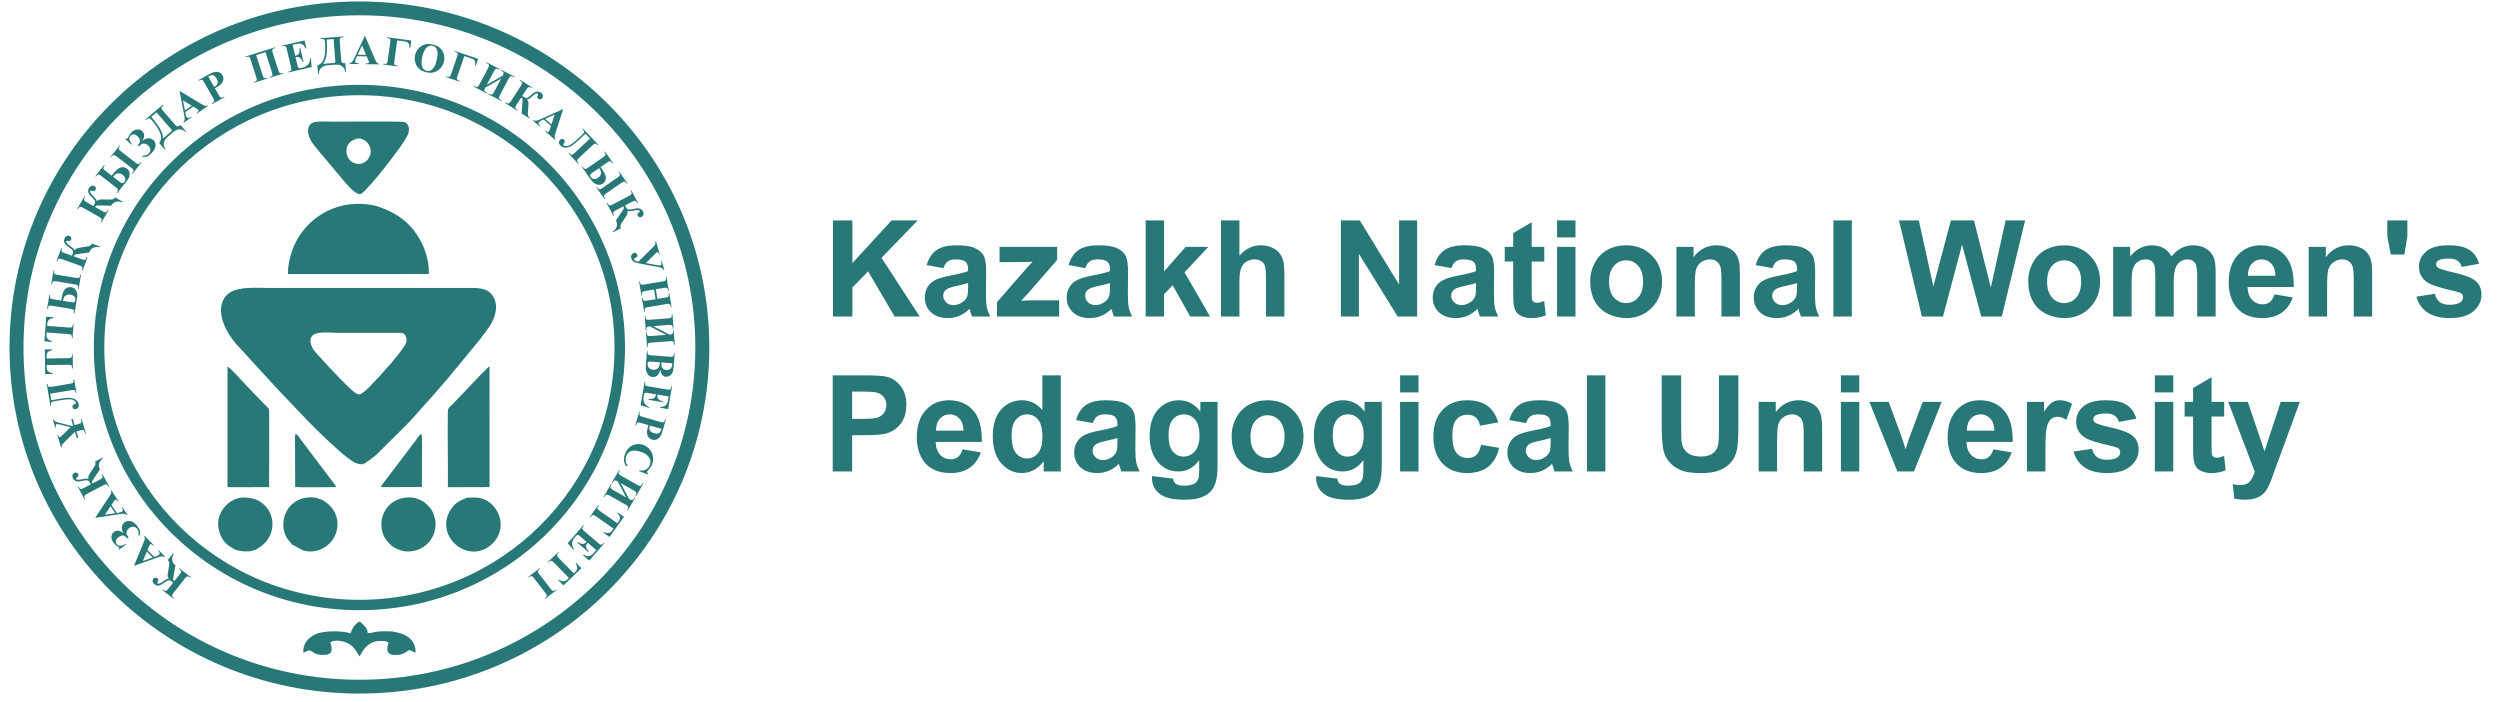
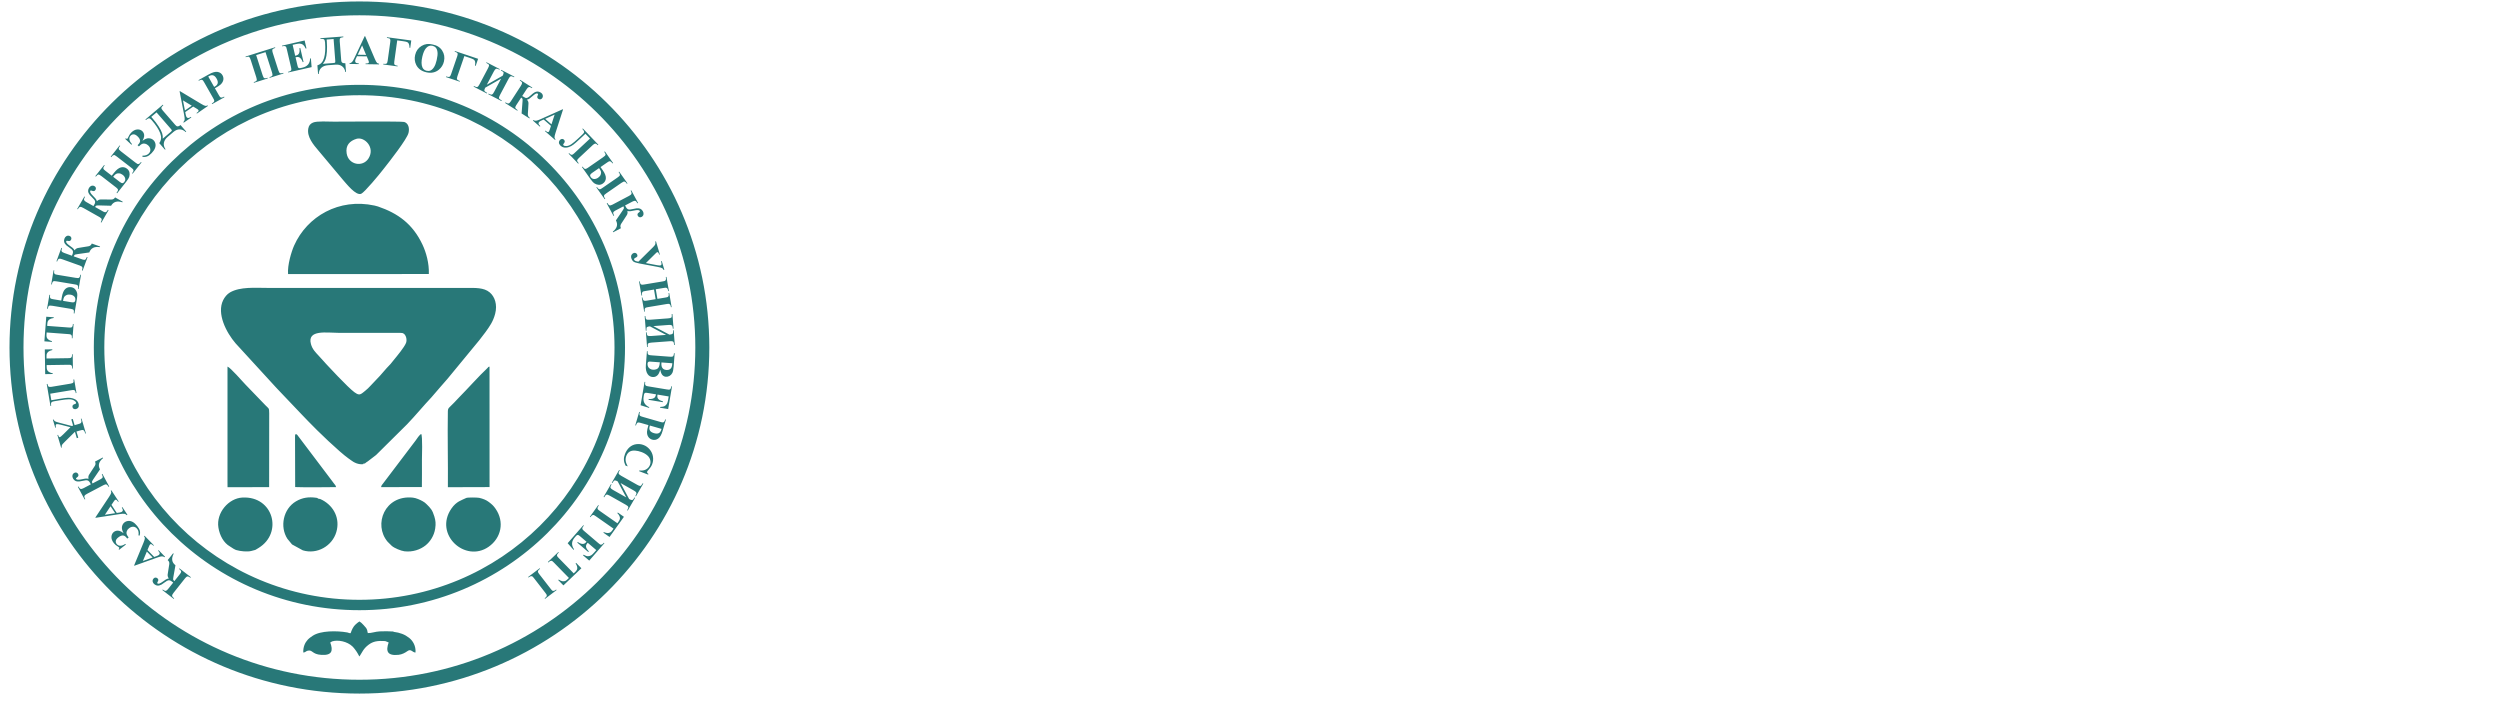
<svg xmlns="http://www.w3.org/2000/svg" width="242" height="68" viewBox="0 0 242 68" fill="none">
-   <path d="M34.791 8.212C41.891 8.212 48.318 11.059 52.97 15.66C57.622 20.261 60.501 26.618 60.501 33.639C60.501 40.661 57.622 47.017 52.97 51.618C48.318 56.22 41.891 59.066 34.791 59.066C27.692 59.066 21.265 56.22 16.612 51.618C11.96 47.017 9.082 40.661 9.082 33.639C9.082 26.618 11.96 20.261 16.612 15.66C21.265 11.059 27.692 8.212 34.791 8.212ZM51.167 55.906L51.124 55.852L52.236 55.008L52.279 55.062L52.208 55.116C52.146 55.163 52.105 55.212 52.084 55.261C52.068 55.298 52.066 55.338 52.08 55.385C52.088 55.419 52.133 55.489 52.216 55.596L53.297 56.989C53.381 57.097 53.44 57.16 53.472 57.179C53.505 57.197 53.546 57.204 53.597 57.197C53.648 57.192 53.703 57.166 53.763 57.12L53.834 57.067L53.876 57.121L52.764 57.965L52.722 57.911L52.792 57.857C52.854 57.81 52.894 57.762 52.915 57.712C52.93 57.676 52.933 57.635 52.921 57.588C52.912 57.554 52.867 57.484 52.784 57.377L51.703 55.984C51.619 55.875 51.561 55.812 51.528 55.794C51.495 55.776 51.453 55.77 51.402 55.776C51.351 55.782 51.296 55.807 51.237 55.852L51.167 55.906ZM54.539 56.667L54.034 56.151L54.084 56.102C54.231 56.193 54.349 56.247 54.436 56.263C54.525 56.28 54.617 56.273 54.712 56.242C54.763 56.224 54.835 56.173 54.926 56.086L55.072 55.946L53.627 54.467C53.531 54.368 53.465 54.312 53.431 54.297C53.395 54.283 53.353 54.282 53.304 54.293C53.254 54.305 53.202 54.337 53.148 54.389L53.084 54.45L53.036 54.4L54.045 53.437L54.093 53.486L54.029 53.547C53.973 53.601 53.938 53.653 53.923 53.706C53.912 53.742 53.915 53.784 53.932 53.83C53.944 53.862 53.997 53.927 54.092 54.024L55.536 55.503L55.677 55.369C55.806 55.245 55.874 55.127 55.88 55.017C55.887 54.862 55.833 54.705 55.717 54.543L55.773 54.49L56.278 55.007L54.539 56.667ZM57.721 53.248L56.891 52.54L56.856 52.58C56.744 52.709 56.703 52.836 56.735 52.962C56.765 53.089 56.853 53.227 56.997 53.378L56.946 53.436L55.879 52.525L55.929 52.468C56.056 52.555 56.173 52.611 56.28 52.637C56.388 52.661 56.476 52.66 56.546 52.63C56.616 52.602 56.693 52.539 56.777 52.443L56.203 51.954C56.092 51.858 56.019 51.805 55.986 51.793C55.953 51.781 55.917 51.781 55.878 51.793C55.84 51.806 55.795 51.841 55.745 51.897L55.64 52.018C55.476 52.207 55.389 52.395 55.377 52.584C55.366 52.772 55.429 52.968 55.566 53.171L55.518 53.226L54.949 52.583L56.467 50.842L56.519 50.887L56.461 50.953C56.411 51.011 56.38 51.068 56.37 51.121C56.362 51.159 56.369 51.199 56.392 51.243C56.406 51.273 56.465 51.333 56.568 51.422L57.912 52.567C58.005 52.647 58.064 52.693 58.09 52.706C58.134 52.727 58.177 52.731 58.22 52.72C58.281 52.707 58.34 52.668 58.396 52.603L58.455 52.536L58.507 52.581L57.038 54.267L56.435 53.753L56.485 53.695C56.657 53.792 56.798 53.842 56.908 53.844C57.016 53.848 57.127 53.815 57.24 53.746C57.306 53.706 57.406 53.61 57.539 53.458L57.721 53.248ZM59.002 51.979L58.408 51.563L58.448 51.508C58.61 51.569 58.735 51.6 58.825 51.6C58.915 51.601 59.003 51.577 59.091 51.529C59.139 51.502 59.2 51.438 59.273 51.336L59.39 51.172L57.692 49.984C57.579 49.904 57.504 49.861 57.467 49.853C57.43 49.846 57.388 49.852 57.342 49.873C57.295 49.894 57.251 49.934 57.207 49.995L57.156 50.066L57.099 50.027L57.909 48.895L57.965 48.935L57.914 49.007C57.87 49.069 57.845 49.127 57.84 49.181C57.836 49.22 57.847 49.259 57.872 49.301C57.89 49.331 57.954 49.385 58.065 49.463L59.763 50.651L59.875 50.493C59.98 50.348 60.023 50.22 60.008 50.111C59.987 49.957 59.905 49.812 59.76 49.674L59.804 49.612L60.398 50.028L59.002 51.979ZM60.901 48.307C61.028 48.377 61.123 48.411 61.184 48.407C61.245 48.403 61.309 48.344 61.376 48.228L61.419 48.152L61.48 48.185L60.765 49.424L60.705 49.39L60.752 49.31C60.813 49.202 60.833 49.12 60.812 49.061C60.79 49.003 60.708 48.933 60.566 48.854L59.024 47.983C58.88 47.902 58.778 47.867 58.716 47.88C58.655 47.893 58.593 47.952 58.533 48.058L58.486 48.138L58.426 48.104L59.14 46.865L59.2 46.9L59.156 46.976C59.094 47.083 59.075 47.166 59.099 47.224C59.123 47.282 59.205 47.35 59.344 47.429L60.619 48.148L59.791 46.599C59.679 46.536 59.591 46.503 59.527 46.503C59.462 46.503 59.395 46.563 59.325 46.683L59.279 46.763L59.219 46.729L59.933 45.49L59.994 45.524L59.949 45.601C59.887 45.709 59.867 45.793 59.89 45.852C59.914 45.91 59.996 45.979 60.135 46.058L61.677 46.927C61.819 47.008 61.919 47.045 61.976 47.041C62.034 47.038 62.098 46.975 62.169 46.853L62.213 46.776L62.273 46.81L61.558 48.049L61.498 48.015L61.545 47.935C61.605 47.831 61.622 47.748 61.596 47.688C61.571 47.626 61.491 47.557 61.356 47.483L60.073 46.758L60.901 48.307ZM62.74 45.943L61.868 45.611L61.896 45.54C62.145 45.573 62.359 45.54 62.538 45.441C62.717 45.341 62.842 45.198 62.914 45.012C62.974 44.859 62.984 44.699 62.943 44.536C62.903 44.373 62.821 44.234 62.698 44.118C62.541 43.97 62.348 43.853 62.119 43.767C61.894 43.681 61.678 43.631 61.471 43.617C61.265 43.603 61.09 43.637 60.95 43.721C60.809 43.804 60.702 43.942 60.627 44.132C60.567 44.288 60.547 44.444 60.565 44.6C60.584 44.756 60.651 44.938 60.764 45.146L60.548 45.064C60.454 44.869 60.403 44.683 60.395 44.507C60.387 44.331 60.422 44.144 60.501 43.943C60.603 43.678 60.749 43.463 60.935 43.298C61.123 43.133 61.339 43.033 61.583 42.998C61.828 42.963 62.064 42.988 62.291 43.075C62.532 43.165 62.735 43.314 62.902 43.519C63.068 43.724 63.17 43.954 63.208 44.21C63.245 44.465 63.218 44.711 63.126 44.948C63.058 45.122 62.949 45.291 62.797 45.456C62.709 45.551 62.658 45.614 62.647 45.644C62.632 45.684 62.633 45.723 62.651 45.763C62.669 45.803 62.708 45.838 62.768 45.871L62.74 45.943ZM62.768 41.151L62.05 40.945C61.909 40.905 61.818 40.888 61.777 40.895C61.735 40.901 61.697 40.922 61.662 40.96C61.629 40.997 61.593 41.074 61.56 41.189L61.494 41.17L61.875 39.87L61.941 39.889C61.907 40.007 61.894 40.091 61.904 40.139C61.914 40.188 61.935 40.226 61.966 40.254C61.996 40.281 62.082 40.314 62.224 40.355L63.904 40.838C64.046 40.879 64.136 40.896 64.178 40.889C64.219 40.882 64.258 40.862 64.292 40.825C64.326 40.788 64.361 40.711 64.395 40.594L64.461 40.613L64.134 41.728C64.026 42.096 63.882 42.34 63.703 42.462C63.524 42.583 63.336 42.615 63.137 42.559C62.969 42.511 62.84 42.418 62.751 42.279C62.661 42.142 62.622 41.977 62.631 41.783C62.637 41.653 62.682 41.442 62.768 41.151ZM64.035 41.516L62.916 41.194C62.901 41.235 62.891 41.267 62.884 41.288C62.839 41.442 62.851 41.573 62.918 41.683C62.986 41.793 63.117 41.876 63.311 41.931C63.503 41.986 63.656 41.985 63.77 41.928C63.883 41.87 63.964 41.758 64.013 41.594L64.035 41.516ZM64.729 38.375L63.648 38.195L63.639 38.247C63.61 38.414 63.643 38.544 63.735 38.637C63.828 38.729 63.975 38.803 64.177 38.858L64.165 38.933L62.775 38.702L62.788 38.627C62.942 38.637 63.072 38.624 63.176 38.59C63.281 38.556 63.356 38.51 63.4 38.449C63.445 38.389 63.478 38.296 63.499 38.171L62.753 38.047C62.606 38.022 62.517 38.014 62.482 38.021C62.448 38.027 62.417 38.045 62.39 38.076C62.364 38.106 62.344 38.159 62.331 38.233L62.305 38.39C62.264 38.635 62.287 38.841 62.376 39.009C62.465 39.175 62.622 39.311 62.845 39.414L62.833 39.486L62.01 39.227L62.395 36.961L62.463 36.971L62.449 37.058C62.436 37.134 62.439 37.198 62.459 37.249C62.472 37.285 62.499 37.316 62.54 37.342C62.57 37.361 62.651 37.382 62.785 37.404L64.536 37.695C64.657 37.715 64.732 37.724 64.76 37.722C64.809 37.717 64.848 37.7 64.878 37.669C64.924 37.626 64.954 37.562 64.969 37.477L64.983 37.39L65.051 37.402L64.678 39.597L63.893 39.466L63.906 39.391C64.105 39.386 64.251 39.356 64.346 39.303C64.441 39.249 64.519 39.164 64.578 39.047C64.614 38.979 64.649 38.847 64.683 38.648L64.729 38.375ZM63.918 35.794C63.84 36.042 63.754 36.215 63.661 36.31C63.529 36.448 63.368 36.51 63.177 36.496C62.975 36.481 62.813 36.388 62.693 36.217C62.548 36.008 62.491 35.715 62.52 35.341L62.623 33.992L62.692 33.997C62.682 34.12 62.688 34.205 62.708 34.25C62.728 34.295 62.756 34.328 62.792 34.348C62.827 34.37 62.918 34.385 63.064 34.396L64.811 34.527C64.957 34.538 65.049 34.536 65.088 34.521C65.128 34.506 65.161 34.477 65.187 34.435C65.213 34.392 65.23 34.31 65.24 34.188L65.308 34.194L65.211 35.466C65.187 35.771 65.143 35.983 65.079 36.106C65.015 36.229 64.925 36.322 64.811 36.388C64.697 36.452 64.578 36.48 64.456 36.471C64.326 36.461 64.215 36.406 64.121 36.305C64.027 36.204 63.959 36.033 63.918 35.794ZM64.026 35.084C64.012 35.271 64.022 35.411 64.058 35.503C64.093 35.595 64.147 35.667 64.22 35.721C64.293 35.774 64.389 35.805 64.508 35.814C64.626 35.823 64.726 35.807 64.805 35.766C64.885 35.725 64.947 35.663 64.994 35.578C65.04 35.494 65.07 35.356 65.083 35.164L64.026 35.084ZM63.873 35.072L63.013 35.009L62.913 35.001C62.842 34.995 62.787 35.009 62.748 35.042C62.709 35.074 62.687 35.125 62.681 35.194C62.673 35.297 62.69 35.393 62.73 35.484C62.77 35.574 62.832 35.645 62.918 35.697C63.003 35.75 63.1 35.781 63.209 35.789C63.334 35.798 63.448 35.781 63.551 35.737C63.655 35.693 63.73 35.622 63.778 35.523C63.827 35.424 63.858 35.275 63.873 35.072ZM64.801 32.392C64.946 32.38 65.043 32.355 65.092 32.319C65.14 32.282 65.159 32.197 65.149 32.064L65.142 31.976L65.211 31.971L65.32 33.393L65.252 33.398L65.245 33.306C65.235 33.183 65.205 33.103 65.154 33.067C65.103 33.031 64.996 33.018 64.832 33.031L63.062 33.163C62.897 33.176 62.792 33.203 62.748 33.248C62.705 33.293 62.687 33.376 62.697 33.497L62.704 33.589L62.635 33.595L62.526 32.172L62.594 32.167L62.602 32.255C62.611 32.379 62.642 32.458 62.694 32.493C62.747 32.527 62.853 32.538 63.013 32.527L64.477 32.417L62.914 31.591C62.785 31.601 62.695 31.623 62.641 31.659C62.587 31.694 62.565 31.781 62.575 31.919L62.583 32.011L62.514 32.016L62.405 30.594L62.473 30.589L62.48 30.677C62.49 30.801 62.521 30.882 62.574 30.917C62.626 30.953 62.733 30.965 62.893 30.952L64.662 30.819C64.826 30.808 64.93 30.783 64.976 30.748C65.021 30.714 65.039 30.626 65.028 30.486L65.021 30.398L65.09 30.392L65.199 31.815L65.13 31.82L65.123 31.727C65.114 31.608 65.082 31.53 65.026 31.494C64.97 31.457 64.866 31.445 64.712 31.456L63.237 31.567L64.801 32.392ZM63.308 28.029L62.482 28.166C62.346 28.188 62.261 28.21 62.229 28.23C62.198 28.251 62.172 28.285 62.155 28.332C62.136 28.379 62.133 28.439 62.145 28.512L62.161 28.599L62.092 28.61L61.86 27.242L61.928 27.231L61.943 27.318C61.956 27.394 61.98 27.453 62.015 27.495C62.039 27.525 62.075 27.545 62.123 27.556C62.157 27.565 62.241 27.558 62.375 27.536L64.125 27.245C64.263 27.222 64.346 27.201 64.378 27.182C64.41 27.161 64.435 27.128 64.453 27.081C64.472 27.033 64.475 26.973 64.462 26.899L64.448 26.812L64.515 26.801L64.748 28.168L64.68 28.18L64.665 28.093C64.653 28.018 64.628 27.959 64.593 27.918C64.568 27.888 64.533 27.866 64.484 27.855C64.451 27.846 64.367 27.852 64.233 27.875L63.479 28L63.638 28.931L64.391 28.806C64.528 28.783 64.612 28.762 64.644 28.742C64.675 28.722 64.701 28.688 64.718 28.64C64.737 28.592 64.74 28.532 64.728 28.459L64.712 28.374L64.781 28.362L65.013 29.729L64.945 29.74L64.93 29.655C64.918 29.578 64.893 29.519 64.858 29.479C64.834 29.448 64.798 29.428 64.75 29.416C64.716 29.407 64.632 29.413 64.498 29.436L62.748 29.727C62.611 29.75 62.526 29.771 62.495 29.791C62.463 29.81 62.437 29.844 62.42 29.892C62.401 29.94 62.398 30 62.411 30.074L62.425 30.159L62.358 30.171L62.125 28.804L62.193 28.793L62.208 28.878C62.22 28.954 62.245 29.014 62.28 29.054C62.304 29.084 62.34 29.105 62.389 29.117C62.422 29.125 62.506 29.119 62.64 29.097L63.466 28.96L63.308 28.029ZM64.058 25.268L64.309 26.12L64.243 26.139C64.209 26.053 64.156 25.991 64.081 25.952C64.007 25.913 63.868 25.873 63.662 25.836L61.85 25.496C61.567 25.442 61.383 25.378 61.297 25.305C61.212 25.23 61.151 25.131 61.114 25.006C61.074 24.869 61.081 24.755 61.136 24.664C61.191 24.573 61.264 24.514 61.357 24.487C61.432 24.466 61.502 24.473 61.565 24.509C61.629 24.544 61.671 24.598 61.691 24.669C61.712 24.737 61.709 24.792 61.682 24.834C61.656 24.875 61.598 24.915 61.509 24.954C61.404 25 61.363 25.06 61.384 25.134C61.41 25.222 61.52 25.281 61.714 25.312L61.798 25.328L63.211 23.93C63.332 23.811 63.404 23.717 63.429 23.648C63.455 23.578 63.456 23.488 63.431 23.377L63.498 23.358L63.872 24.631L63.806 24.65L63.791 24.601C63.747 24.453 63.689 24.389 63.617 24.41C63.59 24.418 63.553 24.442 63.509 24.486L62.52 25.464L63.624 25.672C63.778 25.701 63.884 25.705 63.941 25.689C63.985 25.676 64.015 25.647 64.032 25.6C64.049 25.552 64.036 25.448 63.992 25.287L64.058 25.268ZM59.354 22.485L59.322 22.425C59.736 22.094 59.836 21.73 59.622 21.334L60.274 20.372C60.343 20.27 60.382 20.206 60.391 20.18C60.404 20.128 60.391 20.059 60.348 19.973L59.542 20.398C59.426 20.458 59.365 20.526 59.358 20.601C59.353 20.657 59.385 20.746 59.451 20.869L59.389 20.901L58.73 19.678L58.792 19.646C58.864 19.775 58.93 19.852 58.987 19.874C59.054 19.901 59.15 19.88 59.278 19.813L60.869 18.974C61.004 18.904 61.085 18.843 61.116 18.792C61.153 18.724 61.139 18.629 61.073 18.508L61.046 18.457L61.108 18.426L61.767 19.649L61.705 19.681L61.684 19.641C61.622 19.526 61.558 19.461 61.494 19.445C61.428 19.429 61.336 19.452 61.216 19.515L60.506 19.889C60.582 20.03 60.627 20.111 60.642 20.131C60.702 20.214 60.776 20.264 60.863 20.28C60.938 20.293 61.061 20.28 61.236 20.239C61.409 20.198 61.539 20.173 61.624 20.165C61.778 20.152 61.906 20.172 62.009 20.224C62.1 20.27 62.176 20.349 62.236 20.461C62.291 20.563 62.309 20.664 62.288 20.764C62.267 20.869 62.204 20.947 62.102 21.002C62.031 21.038 61.963 21.047 61.897 21.025C61.83 21.005 61.778 20.96 61.74 20.891C61.67 20.76 61.709 20.648 61.858 20.557C61.932 20.511 61.957 20.464 61.931 20.416C61.881 20.323 61.699 20.31 61.385 20.378C61.22 20.416 61.111 20.436 61.057 20.442C60.926 20.458 60.816 20.451 60.73 20.421C60.765 20.558 60.752 20.684 60.69 20.8C60.679 20.82 60.593 20.954 60.43 21.203L60.126 21.67C60.083 21.738 60.059 21.806 60.055 21.877C60.051 21.946 60.069 22.017 60.107 22.089L59.354 22.485ZM58.131 16.173L58.335 16.461C58.555 16.772 58.659 17.036 58.648 17.253C58.636 17.47 58.538 17.642 58.353 17.77C58.228 17.857 58.095 17.896 57.953 17.889C57.811 17.88 57.68 17.837 57.559 17.761C57.438 17.684 57.305 17.542 57.159 17.336L56.333 16.168L56.389 16.128C56.487 16.262 56.566 16.336 56.628 16.349C56.69 16.363 56.779 16.33 56.896 16.249L58.36 15.235C58.518 15.127 58.604 15.043 58.616 14.987C58.629 14.932 58.589 14.835 58.494 14.697L58.551 14.657L59.346 15.78L59.289 15.819C59.215 15.717 59.156 15.655 59.114 15.635C59.071 15.613 59.03 15.605 58.994 15.61C58.955 15.614 58.883 15.653 58.773 15.729L58.131 16.173ZM57.989 16.273L57.322 16.733C57.218 16.805 57.153 16.872 57.131 16.93C57.109 16.988 57.125 17.057 57.181 17.135C57.269 17.261 57.378 17.325 57.51 17.329C57.64 17.334 57.77 17.291 57.898 17.203C58.021 17.117 58.105 17.017 58.148 16.901C58.191 16.785 58.198 16.684 58.17 16.598C58.141 16.512 58.08 16.403 57.989 16.273ZM58.59 19.239L58.533 19.279L57.73 18.143L57.787 18.104L57.836 18.174C57.885 18.243 57.933 18.286 57.98 18.304C58.026 18.323 58.07 18.326 58.109 18.314C58.149 18.302 58.22 18.259 58.323 18.188L59.777 17.183C59.881 17.111 59.945 17.059 59.968 17.031C59.992 17.001 60.004 16.96 60.003 16.906C60 16.852 59.977 16.792 59.93 16.726L59.88 16.655L59.937 16.616L60.74 17.751L60.683 17.791L60.633 17.72C60.585 17.652 60.537 17.608 60.49 17.59C60.443 17.572 60.4 17.568 60.361 17.581C60.321 17.593 60.25 17.635 60.147 17.706L58.693 18.712C58.589 18.784 58.525 18.835 58.501 18.864C58.477 18.893 58.466 18.935 58.467 18.989C58.469 19.043 58.494 19.103 58.54 19.168L58.59 19.239ZM57.87 14.054C57.77 13.95 57.688 13.898 57.625 13.9C57.562 13.901 57.484 13.945 57.39 14.032L56.029 15.304C55.924 15.402 55.87 15.481 55.868 15.54C55.866 15.599 55.915 15.684 56.017 15.795L55.967 15.842L55.039 14.869L55.089 14.822C55.163 14.899 55.222 14.949 55.265 14.968C55.309 14.988 55.352 14.99 55.396 14.976C55.439 14.963 55.5 14.919 55.577 14.847L57.113 13.414L56.669 12.949L56.084 13.495C55.84 13.724 55.647 13.892 55.508 13.999C55.369 14.107 55.216 14.188 55.049 14.241C54.882 14.295 54.73 14.307 54.591 14.276C54.453 14.245 54.335 14.179 54.236 14.076C54.148 13.983 54.103 13.887 54.103 13.789C54.105 13.691 54.141 13.608 54.214 13.54C54.275 13.483 54.34 13.452 54.408 13.448C54.478 13.443 54.541 13.47 54.598 13.529C54.702 13.639 54.691 13.764 54.565 13.903C54.507 13.966 54.5 14.018 54.541 14.061C54.598 14.121 54.699 14.146 54.845 14.138C54.991 14.129 55.145 14.069 55.309 13.959C55.473 13.847 55.689 13.665 55.96 13.412L56.329 13.067C56.435 12.968 56.5 12.896 56.522 12.85C56.546 12.805 56.549 12.755 56.53 12.704C56.511 12.652 56.457 12.579 56.369 12.483L56.419 12.436L57.92 14.008L57.87 14.054ZM53.334 12.187L52.628 11.571L52.366 11.688C52.28 11.729 52.219 11.772 52.181 11.815C52.129 11.871 52.115 11.933 52.137 11.999C52.149 12.039 52.204 12.108 52.303 12.207L52.257 12.259L51.586 11.673L51.632 11.622C51.714 11.674 51.801 11.696 51.89 11.688C51.981 11.68 52.13 11.629 52.334 11.534L54.475 10.574L54.503 10.598L53.771 12.868C53.701 13.085 53.67 13.234 53.678 13.313C53.684 13.374 53.716 13.433 53.773 13.492L53.727 13.543L52.752 12.691L52.798 12.64L52.838 12.675C52.916 12.743 52.981 12.781 53.032 12.787C53.068 12.79 53.099 12.776 53.126 12.746C53.142 12.728 53.156 12.708 53.166 12.683C53.173 12.673 53.191 12.622 53.222 12.532L53.334 12.187ZM53.383 12.037L53.69 11.094L52.774 11.505L53.383 12.037ZM50.349 7.727L51.528 8.477L51.49 8.533L51.452 8.509C51.341 8.439 51.254 8.411 51.189 8.428C51.125 8.446 51.056 8.511 50.982 8.626L50.548 9.295C50.704 9.394 50.808 9.453 50.862 9.473C50.915 9.492 50.978 9.49 51.051 9.464C51.124 9.44 51.225 9.368 51.355 9.248C51.506 9.109 51.63 9.011 51.725 8.953C51.82 8.895 51.92 8.864 52.023 8.86C52.126 8.857 52.231 8.889 52.338 8.958C52.445 9.025 52.512 9.109 52.537 9.211C52.563 9.312 52.547 9.406 52.489 9.494C52.444 9.563 52.388 9.603 52.319 9.615C52.25 9.628 52.184 9.613 52.119 9.572C51.992 9.492 51.972 9.376 52.057 9.224C52.099 9.148 52.097 9.095 52.05 9.066C52 9.034 51.94 9.035 51.867 9.068C51.795 9.101 51.691 9.178 51.556 9.297C51.424 9.414 51.321 9.498 51.245 9.55C51.171 9.603 51.091 9.636 51.006 9.651C51.066 9.714 51.106 9.771 51.125 9.824C51.145 9.877 51.155 9.936 51.156 10.002C51.158 10.067 51.15 10.226 51.131 10.478L51.096 11.033C51.092 11.116 51.105 11.188 51.136 11.249C51.166 11.31 51.216 11.362 51.286 11.407L51.249 11.464L50.489 10.982L50.58 9.828C50.592 9.696 50.591 9.612 50.579 9.576C50.568 9.539 50.525 9.496 50.451 9.444L49.957 10.204C49.886 10.313 49.864 10.398 49.889 10.456C49.915 10.514 49.989 10.583 50.111 10.66L50.073 10.717L48.894 9.968L48.931 9.911C49.063 9.992 49.161 10.027 49.226 10.017C49.29 10.005 49.361 9.942 49.438 9.822L50.412 8.321C50.498 8.189 50.54 8.09 50.536 8.024C50.534 7.957 50.475 7.889 50.36 7.815L50.312 7.785L50.349 7.727ZM48.659 7.328C48.725 7.2 48.755 7.105 48.749 7.045C48.743 6.985 48.681 6.924 48.561 6.862L48.482 6.821L48.514 6.761L49.791 7.422L49.759 7.482L49.677 7.44C49.566 7.382 49.481 7.366 49.424 7.389C49.365 7.413 49.298 7.496 49.223 7.639L48.399 9.195C48.323 9.34 48.291 9.443 48.306 9.503C48.321 9.564 48.383 9.622 48.492 9.678L48.575 9.721L48.543 9.781L47.265 9.12L47.298 9.06L47.377 9.101C47.488 9.158 47.571 9.174 47.63 9.149C47.687 9.123 47.753 9.04 47.827 8.899L48.508 7.613L46.972 8.487C46.912 8.6 46.884 8.688 46.885 8.752C46.888 8.817 46.951 8.88 47.074 8.944L47.157 8.987L47.125 9.048L45.847 8.387L45.879 8.326L45.958 8.367C46.07 8.424 46.156 8.441 46.214 8.416C46.273 8.391 46.339 8.308 46.413 8.167L47.236 6.612C47.312 6.468 47.346 6.368 47.341 6.311C47.334 6.254 47.269 6.193 47.143 6.128L47.064 6.087L47.096 6.027L48.374 6.688L48.342 6.749L48.259 6.705C48.152 6.65 48.068 6.636 48.007 6.664C47.946 6.691 47.88 6.772 47.808 6.907L47.123 8.203L48.659 7.328ZM44.035 4.938L46.281 5.692L46.047 6.377L45.981 6.355C46.009 6.176 46.012 6.044 45.988 5.958C45.965 5.874 45.922 5.809 45.861 5.767C45.8 5.724 45.67 5.669 45.469 5.602L44.949 5.427L44.276 7.386C44.227 7.53 44.217 7.628 44.245 7.683C44.273 7.737 44.342 7.782 44.454 7.819L44.519 7.841L44.497 7.905L43.17 7.46L43.192 7.396L43.264 7.419C43.375 7.456 43.457 7.461 43.511 7.432C43.566 7.403 43.617 7.32 43.665 7.181L44.261 5.442C44.301 5.326 44.313 5.239 44.296 5.179C44.279 5.119 44.212 5.069 44.094 5.03L44.013 5.003L44.035 4.938ZM41.868 4.305C42.289 4.384 42.601 4.581 42.803 4.896C43.006 5.211 43.063 5.56 42.975 5.946C42.899 6.274 42.736 6.541 42.483 6.747C42.149 7.02 41.746 7.105 41.275 6.999C40.802 6.892 40.473 6.653 40.288 6.279C40.142 5.983 40.107 5.664 40.186 5.321C40.275 4.936 40.48 4.645 40.805 4.448C41.13 4.25 41.483 4.204 41.868 4.305ZM41.862 4.432C41.621 4.378 41.411 4.458 41.23 4.672C41.081 4.847 40.965 5.121 40.879 5.493C40.778 5.935 40.782 6.28 40.891 6.527C40.968 6.699 41.104 6.808 41.302 6.852C41.435 6.882 41.555 6.875 41.659 6.832C41.79 6.776 41.91 6.665 42.014 6.5C42.119 6.336 42.204 6.11 42.27 5.822C42.349 5.479 42.375 5.215 42.349 5.031C42.324 4.846 42.269 4.708 42.185 4.615C42.101 4.523 41.993 4.462 41.862 4.432ZM37.46 3.602L39.81 3.92L39.712 4.637L39.643 4.627C39.636 4.447 39.613 4.316 39.574 4.237C39.535 4.158 39.481 4.103 39.412 4.072C39.345 4.042 39.206 4.013 38.995 3.984L38.451 3.91L38.167 5.96C38.147 6.111 38.155 6.209 38.193 6.256C38.231 6.305 38.308 6.335 38.424 6.352L38.493 6.361L38.483 6.428L37.095 6.24L37.104 6.173L37.18 6.182C37.294 6.198 37.377 6.187 37.425 6.148C37.473 6.11 37.507 6.018 37.527 5.873L37.779 4.055C37.796 3.933 37.791 3.844 37.763 3.789C37.735 3.733 37.659 3.697 37.535 3.681L37.451 3.669L37.46 3.602ZM35.5 5.456L34.558 5.442L34.437 5.699C34.398 5.785 34.379 5.858 34.378 5.915C34.377 5.991 34.406 6.047 34.466 6.084C34.502 6.105 34.59 6.122 34.729 6.135L34.728 6.204L33.834 6.189L33.835 6.122C33.931 6.108 34.012 6.069 34.074 6.005C34.138 5.941 34.217 5.807 34.311 5.603L35.305 3.496L35.343 3.497L36.279 5.692C36.368 5.902 36.443 6.036 36.501 6.09C36.546 6.133 36.608 6.157 36.691 6.165L36.69 6.233L35.389 6.213L35.39 6.145L35.443 6.146C35.547 6.148 35.622 6.134 35.664 6.105C35.694 6.085 35.708 6.054 35.709 6.014C35.709 5.991 35.706 5.966 35.698 5.94C35.696 5.929 35.677 5.879 35.641 5.79L35.5 5.456ZM35.438 5.31L35.051 4.397L34.626 5.298L35.438 5.31ZM31.015 3.697L33.231 3.531L33.236 3.599C33.074 3.617 32.972 3.65 32.931 3.696C32.89 3.744 32.875 3.839 32.886 3.984L33.023 5.763C33.032 5.875 33.047 5.953 33.067 5.995C33.087 6.038 33.127 6.071 33.187 6.095C33.247 6.118 33.328 6.126 33.429 6.119L33.493 6.96L33.425 6.966C33.391 6.738 33.292 6.558 33.129 6.426C32.965 6.294 32.749 6.238 32.483 6.259L31.752 6.313C31.476 6.334 31.26 6.417 31.104 6.563C30.946 6.709 30.864 6.907 30.857 7.158L30.788 7.163L30.724 6.322C31.042 6.231 31.258 5.994 31.37 5.611C31.482 5.229 31.514 4.725 31.466 4.102C31.454 3.95 31.42 3.854 31.365 3.812C31.309 3.77 31.194 3.754 31.02 3.766L31.015 3.697ZM32.292 3.775L31.62 3.826L31.637 4.052C31.662 4.372 31.663 4.683 31.644 4.99C31.623 5.296 31.582 5.539 31.521 5.717C31.458 5.896 31.369 6.049 31.253 6.178L32.207 6.106C32.336 6.096 32.411 6.082 32.432 6.062C32.455 6.043 32.461 5.985 32.454 5.889L32.292 3.775ZM28.328 4.34L28.574 5.397L28.626 5.386C28.793 5.348 28.902 5.268 28.953 5.148C29.003 5.028 29.016 4.865 28.99 4.66L29.065 4.642L29.382 6.001L29.306 6.017C29.257 5.873 29.195 5.759 29.124 5.677C29.052 5.594 28.98 5.543 28.907 5.526C28.832 5.509 28.733 5.514 28.608 5.543L28.778 6.271C28.812 6.414 28.837 6.5 28.857 6.529C28.877 6.559 28.906 6.579 28.945 6.592C28.983 6.604 29.039 6.602 29.114 6.585L29.271 6.549C29.515 6.494 29.699 6.393 29.821 6.247C29.943 6.102 30.009 5.908 30.019 5.663L30.091 5.647L30.165 6.498L27.901 7.015L27.886 6.948L27.972 6.929C28.047 6.911 28.106 6.884 28.146 6.846C28.175 6.821 28.194 6.784 28.201 6.736C28.208 6.702 28.197 6.619 28.166 6.488L27.767 4.778C27.739 4.66 27.719 4.588 27.706 4.562C27.683 4.52 27.651 4.491 27.61 4.475C27.553 4.45 27.482 4.447 27.397 4.466L27.311 4.486L27.295 4.42L29.488 3.919L29.667 4.686L29.592 4.703C29.511 4.524 29.427 4.402 29.341 4.335C29.254 4.269 29.145 4.23 29.013 4.22C28.935 4.214 28.798 4.233 28.6 4.278L28.328 4.34ZM26.104 7.535L26.084 7.47L26.165 7.444C26.29 7.404 26.36 7.354 26.373 7.292C26.386 7.229 26.37 7.128 26.325 6.989L25.701 5.048L24.796 5.333L25.419 7.273C25.472 7.438 25.525 7.534 25.578 7.561C25.63 7.59 25.712 7.587 25.821 7.552L25.898 7.528L25.918 7.593L24.583 8.013L24.561 7.948L24.643 7.922C24.756 7.886 24.823 7.842 24.846 7.788C24.869 7.733 24.855 7.627 24.804 7.467L24.266 5.794C24.218 5.642 24.169 5.548 24.12 5.512C24.07 5.476 23.987 5.477 23.87 5.514L23.789 5.539L23.767 5.475L26.624 4.577L26.645 4.642L26.577 4.663C26.458 4.701 26.387 4.749 26.364 4.809C26.342 4.868 26.356 4.973 26.404 5.122L26.941 6.795C26.994 6.959 27.047 7.055 27.103 7.082C27.159 7.109 27.244 7.105 27.359 7.069L27.419 7.05L27.44 7.115L26.104 7.535ZM20.803 8.544L21.171 9.188C21.242 9.314 21.295 9.39 21.329 9.414C21.363 9.437 21.407 9.449 21.458 9.446C21.508 9.444 21.587 9.412 21.693 9.353L21.727 9.413L20.534 10.077L20.5 10.017C20.609 9.957 20.677 9.906 20.704 9.864C20.731 9.822 20.744 9.781 20.741 9.74C20.738 9.699 20.701 9.616 20.629 9.49L19.77 7.98C19.698 7.854 19.645 7.779 19.611 7.755C19.577 7.731 19.535 7.72 19.484 7.722C19.433 7.725 19.355 7.755 19.247 7.815L19.214 7.755L20.236 7.187C20.574 6.999 20.849 6.924 21.063 6.961C21.277 6.998 21.435 7.105 21.537 7.284C21.622 7.434 21.648 7.59 21.615 7.75C21.581 7.91 21.492 8.055 21.348 8.187C21.252 8.277 21.07 8.395 20.803 8.544ZM20.157 7.406L20.728 8.411C20.768 8.392 20.797 8.377 20.817 8.366C20.957 8.287 21.044 8.185 21.072 8.06C21.101 7.935 21.067 7.785 20.968 7.612C20.87 7.439 20.76 7.334 20.638 7.296C20.516 7.258 20.379 7.282 20.228 7.367L20.157 7.406ZM18.702 10.316L17.931 10.85L17.985 11.129C18.005 11.221 18.032 11.291 18.065 11.337C18.109 11.4 18.166 11.428 18.236 11.423C18.278 11.42 18.359 11.383 18.481 11.313L18.52 11.369L17.787 11.875L17.747 11.819C17.818 11.753 17.86 11.675 17.873 11.587C17.886 11.497 17.871 11.343 17.826 11.123L17.384 8.84L17.415 8.819L19.474 10.055C19.671 10.174 19.81 10.239 19.89 10.25C19.952 10.258 20.016 10.241 20.088 10.2L20.128 10.256L19.061 10.994L19.022 10.938L19.065 10.907C19.151 10.848 19.203 10.794 19.22 10.747C19.232 10.713 19.226 10.68 19.203 10.648C19.189 10.628 19.172 10.61 19.151 10.593C19.142 10.585 19.096 10.555 19.015 10.505L18.702 10.316ZM18.566 10.233L17.712 9.718L17.901 10.694L18.566 10.233ZM14.077 11.565L15.763 10.133L15.808 10.185C15.688 10.294 15.626 10.38 15.62 10.442C15.616 10.503 15.662 10.589 15.756 10.699L16.932 12.053C17.006 12.138 17.065 12.192 17.106 12.214C17.148 12.237 17.2 12.241 17.263 12.224C17.326 12.208 17.396 12.167 17.472 12.102L18.028 12.742L17.977 12.787C17.813 12.623 17.625 12.536 17.415 12.525C17.203 12.515 16.997 12.596 16.794 12.769L16.238 13.241C16.028 13.419 15.904 13.613 15.865 13.822C15.826 14.032 15.879 14.24 16.023 14.446L15.97 14.491L15.414 13.851C15.617 13.591 15.649 13.273 15.509 12.899C15.37 12.525 15.094 12.101 14.683 11.627C14.583 11.512 14.498 11.454 14.428 11.453C14.357 11.452 14.255 11.506 14.123 11.617L14.077 11.565ZM15.153 10.88L14.641 11.314L14.791 11.487C15.002 11.729 15.191 11.979 15.358 12.239C15.525 12.497 15.637 12.716 15.694 12.896C15.751 13.077 15.772 13.253 15.755 13.424L16.48 12.808C16.578 12.724 16.631 12.668 16.636 12.64C16.642 12.611 16.613 12.561 16.549 12.488L15.153 10.88ZM12.721 14.009L12.119 13.446L12.169 13.394C12.248 13.448 12.307 13.454 12.347 13.412C12.365 13.393 12.388 13.351 12.414 13.285C12.486 13.112 12.576 12.968 12.686 12.853C12.875 12.655 13.071 12.548 13.273 12.533C13.476 12.518 13.642 12.57 13.771 12.691C13.831 12.747 13.88 12.818 13.916 12.903C13.952 12.989 13.965 13.086 13.954 13.198C13.944 13.309 13.89 13.453 13.793 13.629C14.024 13.456 14.228 13.375 14.408 13.385C14.586 13.394 14.733 13.452 14.847 13.56C14.946 13.652 15.012 13.767 15.044 13.906C15.076 14.045 15.063 14.19 15.004 14.342C14.948 14.494 14.839 14.653 14.68 14.82C14.526 14.98 14.383 15.086 14.249 15.138C14.116 15.19 13.962 15.207 13.791 15.187L13.789 15.071C14.06 15.074 14.264 15.003 14.403 14.858C14.517 14.738 14.568 14.607 14.555 14.465C14.542 14.323 14.473 14.193 14.347 14.076C14.251 13.986 14.146 13.93 14.034 13.906C13.922 13.884 13.825 13.893 13.744 13.934C13.662 13.974 13.563 14.053 13.444 14.171L13.317 14.052C13.35 14.021 13.377 13.993 13.398 13.971C13.525 13.837 13.578 13.708 13.556 13.583C13.535 13.457 13.453 13.328 13.309 13.194C13.172 13.066 13.047 13.003 12.933 13.005C12.819 13.007 12.724 13.047 12.649 13.125C12.547 13.232 12.507 13.357 12.528 13.503C12.549 13.647 12.633 13.796 12.779 13.948L12.721 14.009ZM10.815 17.007L11.034 16.73C11.27 16.431 11.495 16.256 11.708 16.203C11.921 16.151 12.117 16.193 12.294 16.331C12.415 16.424 12.492 16.539 12.526 16.675C12.558 16.812 12.556 16.948 12.517 17.085C12.478 17.221 12.38 17.388 12.223 17.587L11.334 18.71L11.28 18.667C11.38 18.536 11.428 18.44 11.423 18.378C11.418 18.315 11.36 18.241 11.248 18.153L9.841 17.063C9.689 16.946 9.584 16.889 9.526 16.894C9.469 16.898 9.387 16.964 9.281 17.094L9.226 17.052L10.08 15.973L10.134 16.015C10.057 16.115 10.015 16.188 10.007 16.234C9.999 16.281 10.003 16.322 10.018 16.356C10.033 16.39 10.093 16.447 10.197 16.529L10.815 17.007ZM10.953 17.113L11.592 17.608C11.693 17.686 11.775 17.728 11.838 17.732C11.901 17.736 11.963 17.701 12.022 17.625C12.117 17.505 12.148 17.383 12.114 17.258C12.081 17.133 12.002 17.022 11.879 16.927C11.76 16.835 11.638 16.786 11.514 16.779C11.389 16.771 11.289 16.794 11.213 16.847C11.139 16.898 11.052 16.988 10.953 17.113ZM13.646 15.678L13.701 15.721L12.837 16.812L12.782 16.77L12.836 16.701C12.888 16.637 12.916 16.578 12.92 16.529C12.924 16.479 12.914 16.437 12.891 16.403C12.868 16.369 12.806 16.314 12.708 16.237L11.31 15.156C11.21 15.078 11.143 15.033 11.107 15.018C11.072 15.004 11.029 15.006 10.977 15.023C10.926 15.04 10.874 15.081 10.824 15.144L10.771 15.212L10.716 15.17L11.58 14.079L11.635 14.121L11.58 14.188C11.529 14.254 11.501 14.312 11.497 14.362C11.493 14.412 11.502 14.454 11.525 14.487C11.549 14.521 11.61 14.576 11.708 14.652L13.106 15.735C13.205 15.812 13.274 15.858 13.308 15.872C13.344 15.886 13.387 15.885 13.44 15.867C13.491 15.85 13.542 15.81 13.592 15.747L13.646 15.678ZM11.881 19.526L11.847 19.585C11.343 19.416 10.978 19.526 10.753 19.916L9.583 19.885C9.459 19.881 9.384 19.883 9.357 19.89C9.305 19.906 9.254 19.954 9.202 20.035L9.996 20.483C10.11 20.547 10.2 20.562 10.268 20.528C10.318 20.502 10.378 20.429 10.448 20.308L10.508 20.342L9.814 21.546L9.753 21.512C9.825 21.382 9.855 21.287 9.845 21.226C9.832 21.157 9.762 21.087 9.637 21.016L8.071 20.132C7.938 20.057 7.843 20.022 7.783 20.024C7.705 20.029 7.632 20.09 7.562 20.21L7.534 20.26L7.474 20.226L8.169 19.022L8.229 19.056L8.205 19.096C8.141 19.208 8.119 19.296 8.14 19.359C8.161 19.422 8.23 19.487 8.348 19.554L9.047 19.948C9.127 19.81 9.171 19.728 9.18 19.705C9.22 19.61 9.223 19.523 9.191 19.441C9.162 19.371 9.084 19.275 8.956 19.151C8.828 19.028 8.738 18.932 8.686 18.865C8.592 18.744 8.541 18.626 8.531 18.512C8.522 18.412 8.549 18.306 8.612 18.195C8.67 18.095 8.748 18.027 8.844 17.99C8.944 17.953 9.045 17.963 9.147 18.02C9.215 18.059 9.259 18.112 9.277 18.179C9.294 18.246 9.284 18.313 9.245 18.381C9.17 18.51 9.054 18.536 8.896 18.461C8.817 18.424 8.764 18.427 8.737 18.476C8.683 18.567 8.769 18.727 8.996 18.951C9.116 19.07 9.191 19.15 9.225 19.192C9.309 19.293 9.362 19.388 9.382 19.476C9.481 19.374 9.596 19.318 9.727 19.309C9.75 19.306 9.911 19.307 10.211 19.31L10.772 19.316C10.853 19.316 10.925 19.299 10.986 19.265C11.048 19.231 11.099 19.178 11.14 19.108L11.881 19.526ZM9.687 23.861L9.664 23.925C9.138 23.843 8.797 24.013 8.643 24.436L7.484 24.602C7.362 24.619 7.288 24.634 7.262 24.646C7.214 24.67 7.172 24.726 7.135 24.815L7.995 25.122C8.118 25.167 8.209 25.166 8.27 25.121C8.315 25.087 8.362 25.004 8.41 24.874L8.474 24.897L7.998 26.2L7.933 26.177C7.981 26.037 7.995 25.937 7.973 25.88C7.949 25.814 7.869 25.757 7.733 25.708L6.037 25.101C5.894 25.05 5.793 25.031 5.735 25.044C5.658 25.061 5.597 25.134 5.55 25.264L5.53 25.317L5.465 25.294L5.942 23.991L6.007 24.014L5.991 24.056C5.947 24.179 5.94 24.27 5.972 24.327C6.003 24.386 6.083 24.438 6.211 24.484L6.967 24.755C7.022 24.605 7.052 24.517 7.057 24.493C7.079 24.393 7.067 24.306 7.021 24.232C6.981 24.167 6.888 24.086 6.74 23.985C6.593 23.884 6.487 23.806 6.424 23.749C6.312 23.645 6.241 23.538 6.211 23.427C6.185 23.329 6.194 23.221 6.237 23.102C6.277 22.993 6.34 22.913 6.429 22.86C6.522 22.806 6.624 22.799 6.733 22.838C6.807 22.865 6.859 22.91 6.888 22.973C6.917 23.036 6.919 23.104 6.892 23.178C6.84 23.317 6.731 23.363 6.562 23.316C6.478 23.291 6.426 23.305 6.407 23.356C6.371 23.456 6.483 23.597 6.745 23.782C6.883 23.878 6.972 23.945 7.012 23.98C7.113 24.065 7.181 24.15 7.216 24.234C7.295 24.116 7.399 24.042 7.527 24.01C7.549 24.004 7.708 23.978 8.004 23.93L8.558 23.841C8.638 23.828 8.706 23.799 8.761 23.754C8.816 23.711 8.857 23.65 8.885 23.574L9.687 23.861ZM5.929 29.095L5.988 28.748C6.051 28.374 6.164 28.114 6.325 27.967C6.488 27.82 6.679 27.765 6.902 27.802C7.053 27.828 7.176 27.892 7.272 27.997C7.367 28.1 7.43 28.221 7.463 28.359C7.494 28.498 7.488 28.692 7.446 28.94L7.207 30.346L7.139 30.335C7.164 30.172 7.16 30.064 7.125 30.012C7.091 29.959 7.004 29.922 6.863 29.898L5.101 29.605C4.911 29.574 4.79 29.573 4.742 29.604C4.693 29.635 4.653 29.732 4.623 29.896L4.555 29.885L4.784 28.534L4.853 28.546C4.833 28.669 4.83 28.755 4.845 28.798C4.861 28.843 4.885 28.876 4.914 28.899C4.944 28.923 5.025 28.945 5.156 28.966L5.929 29.095ZM6.101 29.124L6.902 29.256C7.028 29.278 7.12 29.275 7.178 29.249C7.235 29.223 7.272 29.163 7.288 29.068C7.314 28.918 7.282 28.796 7.191 28.702C7.101 28.608 6.979 28.549 6.825 28.523C6.676 28.498 6.545 28.512 6.433 28.565C6.32 28.617 6.243 28.684 6.202 28.767C6.162 28.847 6.127 28.966 6.101 29.124ZM7.775 26.591L7.843 26.602L7.611 27.969L7.543 27.958L7.558 27.873C7.571 27.791 7.568 27.726 7.547 27.681C7.527 27.635 7.499 27.603 7.461 27.585C7.425 27.566 7.345 27.546 7.221 27.526L5.47 27.234C5.346 27.214 5.264 27.206 5.226 27.21C5.188 27.214 5.151 27.236 5.113 27.276C5.077 27.315 5.051 27.375 5.038 27.454L5.023 27.539L4.956 27.528L5.188 26.161L5.255 26.172L5.241 26.258C5.227 26.339 5.231 26.404 5.251 26.449C5.271 26.494 5.3 26.527 5.337 26.546C5.374 26.565 5.454 26.584 5.578 26.605L7.328 26.895C7.452 26.916 7.535 26.924 7.572 26.92C7.61 26.916 7.648 26.894 7.685 26.854C7.722 26.815 7.747 26.756 7.76 26.676L7.775 26.591ZM4.478 30.658L5.203 30.712L5.198 30.78C5.027 30.809 4.904 30.846 4.827 30.891C4.75 30.937 4.686 31.002 4.636 31.088C4.609 31.136 4.589 31.222 4.58 31.346L4.565 31.546L6.639 31.701C6.777 31.712 6.864 31.711 6.9 31.699C6.935 31.687 6.968 31.66 6.997 31.619C7.026 31.578 7.044 31.52 7.049 31.445L7.056 31.358L7.124 31.364L7.019 32.745L6.95 32.74L6.957 32.653C6.963 32.576 6.953 32.514 6.929 32.465C6.912 32.43 6.883 32.401 6.839 32.378C6.809 32.362 6.726 32.348 6.59 32.339L4.516 32.183L4.502 32.375C4.487 32.553 4.516 32.684 4.586 32.771C4.684 32.892 4.831 32.974 5.027 33.019L5.02 33.096L4.296 33.041L4.478 30.658ZM4.337 33.825L5.063 33.814L5.065 33.883C4.897 33.927 4.778 33.975 4.705 34.027C4.632 34.079 4.575 34.15 4.534 34.24C4.51 34.29 4.499 34.377 4.502 34.502L4.505 34.703L6.584 34.671C6.722 34.669 6.809 34.66 6.844 34.645C6.878 34.63 6.907 34.6 6.933 34.557C6.959 34.512 6.971 34.453 6.97 34.378L6.968 34.291L7.037 34.291L7.059 35.676L6.99 35.677L6.988 35.589C6.987 35.514 6.972 35.452 6.943 35.405C6.924 35.372 6.892 35.346 6.846 35.327C6.814 35.314 6.73 35.308 6.594 35.31L4.514 35.342L4.518 35.534C4.52 35.712 4.561 35.841 4.639 35.921C4.747 36.032 4.9 36.1 5.1 36.128L5.101 36.204L4.374 36.216L4.337 33.825ZM4.593 37.162C4.616 37.304 4.656 37.392 4.708 37.425C4.762 37.459 4.852 37.465 4.978 37.445L6.825 37.138C6.967 37.114 7.056 37.078 7.091 37.03C7.126 36.982 7.133 36.884 7.11 36.736L7.179 36.724L7.403 38.044L7.334 38.055C7.317 37.95 7.295 37.876 7.27 37.837C7.245 37.797 7.21 37.771 7.166 37.758C7.122 37.746 7.048 37.748 6.943 37.765L4.861 38.111L4.967 38.742L5.76 38.61C6.092 38.555 6.347 38.52 6.523 38.508C6.699 38.495 6.872 38.512 7.041 38.56C7.209 38.607 7.343 38.681 7.44 38.783C7.538 38.885 7.599 39.005 7.623 39.145C7.644 39.271 7.628 39.375 7.572 39.456C7.516 39.536 7.439 39.585 7.34 39.602C7.257 39.616 7.186 39.606 7.126 39.572C7.066 39.538 7.029 39.48 7.015 39.4C6.99 39.252 7.069 39.154 7.253 39.107C7.336 39.087 7.372 39.047 7.361 38.99C7.348 38.908 7.278 38.832 7.152 38.758C7.026 38.684 6.864 38.649 6.666 38.651C6.467 38.654 6.185 38.686 5.818 38.747L5.316 38.83C5.172 38.854 5.078 38.878 5.034 38.904C4.988 38.93 4.959 38.969 4.946 39.022C4.932 39.076 4.936 39.166 4.954 39.293L4.886 39.305L4.524 37.173L4.593 37.162ZM5.186 40.605C5.223 40.687 5.267 40.743 5.318 40.778C5.378 40.818 5.553 40.875 5.843 40.949L6.947 41.235L7.077 41.198L6.901 40.596L7.045 40.554L7.222 41.156L7.573 41.055C7.679 41.025 7.742 41.005 7.761 40.996C7.823 40.965 7.862 40.919 7.878 40.855C7.892 40.808 7.889 40.751 7.87 40.682L7.827 40.539L7.893 40.519L8.314 41.951L8.248 41.97L8.209 41.837C8.187 41.764 8.156 41.709 8.116 41.67C8.087 41.643 8.049 41.627 8.001 41.62C7.965 41.615 7.882 41.632 7.753 41.669L7.402 41.77L7.578 42.371L7.434 42.413L7.258 41.811L7.234 41.818L6.299 42.739C6.154 42.882 6.072 42.967 6.052 42.994C5.974 43.099 5.952 43.206 5.982 43.317L5.916 43.336L5.556 42.111L5.622 42.092L5.639 42.146C5.678 42.279 5.732 42.336 5.8 42.317C5.844 42.304 5.946 42.22 6.106 42.065L6.822 41.356L5.911 41.118C5.681 41.061 5.535 41.041 5.476 41.058C5.389 41.083 5.37 41.191 5.415 41.384L5.349 41.403L5.12 40.625L5.186 40.605ZM9.947 44.287L9.979 44.347C9.565 44.679 9.465 45.042 9.679 45.439L9.027 46.401C8.958 46.502 8.92 46.567 8.911 46.593C8.897 46.645 8.911 46.713 8.953 46.8L9.759 46.375C9.875 46.314 9.936 46.246 9.943 46.171C9.948 46.116 9.917 46.027 9.851 45.904L9.912 45.872L10.57 47.094L10.51 47.127C10.437 46.997 10.371 46.922 10.314 46.898C10.248 46.872 10.151 46.892 10.024 46.959L8.432 47.798C8.298 47.869 8.216 47.93 8.186 47.981C8.148 48.049 8.162 48.143 8.228 48.265L8.255 48.315L8.194 48.347L7.535 47.124L7.596 47.092L7.617 47.132C7.679 47.246 7.743 47.312 7.807 47.328C7.873 47.344 7.965 47.321 8.086 47.257L8.795 46.883C8.719 46.742 8.674 46.662 8.658 46.642C8.599 46.558 8.525 46.509 8.438 46.493C8.363 46.479 8.24 46.493 8.066 46.534C7.892 46.575 7.762 46.6 7.676 46.608C7.523 46.621 7.396 46.601 7.292 46.548C7.201 46.503 7.125 46.423 7.065 46.312C7.01 46.209 6.993 46.108 7.013 46.01C7.034 45.905 7.097 45.825 7.199 45.771C7.27 45.734 7.338 45.726 7.404 45.748C7.472 45.768 7.523 45.813 7.561 45.882C7.632 46.014 7.593 46.124 7.444 46.216C7.369 46.262 7.345 46.309 7.37 46.357C7.42 46.451 7.602 46.463 7.916 46.395C8.081 46.358 8.19 46.336 8.244 46.331C8.375 46.315 8.485 46.321 8.571 46.351C8.536 46.214 8.55 46.089 8.611 45.973C8.622 45.953 8.708 45.819 8.871 45.569L9.175 45.102C9.218 45.035 9.242 44.967 9.246 44.896C9.25 44.827 9.232 44.755 9.194 44.684L9.947 44.287ZM10.791 48.872L11.303 49.653L11.587 49.609C11.681 49.592 11.753 49.569 11.801 49.537C11.865 49.496 11.896 49.441 11.893 49.371C11.892 49.329 11.857 49.248 11.79 49.126L11.848 49.089L12.335 49.831L12.277 49.868C12.212 49.797 12.134 49.752 12.046 49.736C11.956 49.72 11.8 49.73 11.576 49.766L9.254 50.123L9.233 50.092L10.555 48.099C10.681 47.909 10.752 47.775 10.765 47.696C10.776 47.636 10.762 47.57 10.722 47.498L10.78 47.461L11.489 48.541L11.431 48.578L11.402 48.533C11.344 48.447 11.292 48.394 11.245 48.375C11.211 48.362 11.177 48.367 11.143 48.388C11.123 48.402 11.103 48.418 11.087 48.439C11.079 48.447 11.047 48.491 10.993 48.569L10.791 48.872ZM10.702 49.004L10.152 49.831L11.145 49.677L10.702 49.004ZM12.183 52.715L11.53 53.22L11.485 53.163C11.55 53.093 11.565 53.037 11.53 52.992C11.514 52.97 11.474 52.942 11.413 52.907C11.25 52.811 11.12 52.701 11.021 52.577C10.851 52.362 10.774 52.155 10.788 51.955C10.803 51.755 10.881 51.6 11.021 51.492C11.086 51.441 11.164 51.404 11.254 51.381C11.345 51.359 11.445 51.36 11.555 51.388C11.664 51.415 11.8 51.489 11.962 51.61C11.823 51.359 11.773 51.146 11.809 50.973C11.845 50.799 11.925 50.664 12.049 50.568C12.156 50.485 12.282 50.438 12.425 50.427C12.568 50.417 12.712 50.45 12.855 50.53C12.998 50.609 13.142 50.739 13.284 50.919C13.422 51.093 13.507 51.25 13.539 51.388C13.571 51.527 13.565 51.678 13.519 51.843L13.404 51.827C13.447 51.564 13.406 51.353 13.281 51.196C13.179 51.067 13.055 50.997 12.912 50.989C12.767 50.98 12.627 51.028 12.491 51.135C12.386 51.215 12.314 51.309 12.275 51.415C12.236 51.521 12.231 51.617 12.258 51.703C12.287 51.788 12.351 51.897 12.452 52.032L12.314 52.138C12.287 52.102 12.264 52.071 12.245 52.047C12.131 51.903 12.009 51.832 11.88 51.834C11.752 51.836 11.61 51.897 11.454 52.018C11.306 52.133 11.225 52.246 11.21 52.358C11.194 52.47 11.221 52.568 11.288 52.653C11.38 52.768 11.499 52.826 11.647 52.828C11.795 52.829 11.956 52.769 12.13 52.648L12.183 52.715ZM14.274 53.243L14.928 53.913L15.199 53.816C15.288 53.781 15.354 53.744 15.395 53.705C15.45 53.653 15.469 53.592 15.453 53.524C15.444 53.484 15.394 53.411 15.305 53.303L15.354 53.256L15.976 53.892L15.926 53.939C15.849 53.882 15.764 53.852 15.674 53.854C15.582 53.855 15.431 53.894 15.219 53.972L13.008 54.763L12.982 54.735L13.893 52.53C13.981 52.319 14.024 52.174 14.022 52.094C14.021 52.032 13.994 51.972 13.942 51.908L13.991 51.86L14.895 52.786L14.845 52.833L14.809 52.795C14.736 52.721 14.674 52.679 14.624 52.67C14.588 52.663 14.556 52.675 14.527 52.702C14.51 52.719 14.494 52.738 14.481 52.762C14.475 52.772 14.451 52.821 14.414 52.908L14.274 53.243ZM14.214 53.389L13.832 54.304L14.778 53.967L14.214 53.389ZM16.758 53.557L16.812 53.599C16.569 54.068 16.626 54.44 16.984 54.717L16.782 55.858C16.761 55.978 16.752 56.052 16.754 56.08C16.763 56.133 16.804 56.19 16.878 56.252L17.441 55.541C17.522 55.439 17.55 55.352 17.526 55.281C17.507 55.228 17.442 55.159 17.331 55.073L17.374 55.019L18.477 55.874L18.435 55.927C18.316 55.838 18.224 55.795 18.162 55.797C18.091 55.8 18.011 55.857 17.922 55.969L16.81 57.373C16.716 57.493 16.667 57.58 16.66 57.639C16.653 57.717 16.705 57.797 16.814 57.882L16.86 57.917L16.817 57.971L15.714 57.116L15.756 57.063L15.792 57.091C15.895 57.171 15.981 57.205 16.046 57.194C16.113 57.182 16.188 57.124 16.272 57.018L16.768 56.392C16.64 56.293 16.566 56.238 16.544 56.225C16.454 56.173 16.367 56.158 16.281 56.177C16.207 56.196 16.1 56.257 15.957 56.364C15.816 56.471 15.707 56.547 15.632 56.588C15.497 56.661 15.372 56.694 15.256 56.688C15.154 56.682 15.052 56.64 14.952 56.562C14.859 56.491 14.802 56.405 14.78 56.307C14.757 56.202 14.782 56.105 14.854 56.014C14.902 55.953 14.961 55.917 15.031 55.91C15.101 55.902 15.166 55.923 15.229 55.971C15.347 56.062 15.357 56.179 15.259 56.323C15.208 56.394 15.206 56.447 15.249 56.481C15.334 56.547 15.505 56.485 15.764 56.297C15.899 56.197 15.99 56.134 16.037 56.107C16.151 56.04 16.253 56.002 16.344 55.995C16.257 55.884 16.218 55.763 16.227 55.633C16.228 55.61 16.252 55.453 16.299 55.16L16.386 54.611C16.398 54.532 16.391 54.46 16.366 54.394C16.341 54.329 16.296 54.271 16.231 54.221L16.758 53.557ZM34.514 13.436C35.268 13.209 36.345 14.262 35.674 15.334C35.122 16.214 33.734 15.971 33.556 14.849C33.433 14.077 33.845 13.637 34.514 13.436ZM25.038 53.038C27.409 51.585 26.469 48.008 23.469 48.162C22.133 48.23 20.915 49.63 21.141 51.063C21.264 51.842 21.661 52.556 22.25 52.89C22.498 53.031 22.549 53.11 22.78 53.209C22.823 53.227 22.836 53.233 22.838 53.235C22.843 53.236 22.855 53.239 22.88 53.247C23.235 53.359 23.951 53.438 24.336 53.331C24.403 53.311 24.494 53.288 24.608 53.259C24.728 53.229 24.661 53.254 24.745 53.215L25.038 53.038ZM32.559 51.494C32.932 50.214 32.335 49.015 31.219 48.412L30.996 48.305C30.931 48.283 30.792 48.279 30.741 48.252C30.717 48.239 30.88 48.221 30.601 48.182C29.885 48.084 29.274 48.163 28.652 48.529C27.41 49.262 27.068 50.994 27.819 52.155L28.269 52.701L29.314 53.273C30.687 53.691 32.161 52.862 32.559 51.494ZM42.128 51.157C42.2 50.674 42.164 50.396 42.047 50.001C41.857 49.358 41.665 49.172 41.29 48.803C41.167 48.683 41.088 48.614 40.911 48.517C40.679 48.388 40.285 48.204 39.965 48.17C37.239 47.891 36.116 50.777 37.52 52.44L37.904 52.82L37.929 52.843C38.175 53.061 38.826 53.325 39.148 53.365C39.953 53.462 40.692 53.193 41.188 52.798C41.638 52.44 42.023 51.861 42.128 51.157ZM45.132 48.203C44.668 48.433 44.184 48.526 43.697 49.23C41.97 51.728 45.031 54.515 47.298 52.929C48.523 52.073 48.853 50.513 47.97 49.245C47.759 48.942 47.628 48.83 47.327 48.598C47.059 48.391 46.755 48.279 46.399 48.193C46.229 48.152 45.264 48.137 45.132 48.203ZM43.352 39.856C43.311 42.216 43.377 44.767 43.355 47.162L47.389 47.15L47.386 35.491C47.133 35.568 47.417 35.425 47.1 35.712C46.511 36.244 45.126 37.782 44.436 38.471C44.285 38.622 44.118 38.807 43.951 38.983C43.444 39.519 43.359 39.454 43.352 39.856ZM40.235 42.639L37.084 46.797C36.987 46.92 36.922 46.971 36.887 47.155L40.838 47.147C40.852 46.279 40.843 45.408 40.843 44.539C40.843 44.306 40.919 42.201 40.774 42.009C40.599 42.083 40.343 42.485 40.235 42.639ZM28.559 42.315L28.572 47.148C29.665 47.191 31.427 47.159 32.532 47.153C32.483 46.957 32.46 46.986 32.306 46.773C32.218 46.649 32.134 46.539 32.059 46.443L28.911 42.276C28.799 42.124 28.775 42.063 28.633 42.011C28.544 42.13 28.562 42.121 28.559 42.315ZM26.052 47.155L26.059 40.001C26.059 39.454 26.006 39.56 25.714 39.251L23.754 37.218C23.483 36.941 22.309 35.578 22.022 35.486L22.021 46.619L22.025 47.162L26.052 47.155ZM45.124 27.87L25.909 27.87C24.7 27.87 23.248 27.738 22.259 28.309C21.974 28.474 21.746 28.768 21.607 29.044C20.949 30.359 21.912 32.198 22.808 33.239L26.715 37.503L26.876 37.675L29.17 40.085C29.392 40.32 29.628 40.561 29.846 40.788C30.741 41.72 32.8 43.714 33.753 44.392L33.867 44.47L33.949 44.532C34.274 44.782 34.7 44.993 35.184 44.929L35.133 44.894C35.45 44.847 35.269 44.87 35.531 44.703L35.591 44.669L36.404 44.045L39.411 41.065C40.209 40.234 41.069 39.192 41.758 38.468L42.683 37.395L42.705 37.371C42.932 37.115 43.119 36.901 43.326 36.66L46.392 32.937C46.589 32.666 46.806 32.411 46.991 32.155C47.389 31.604 47.73 31.136 47.928 30.386C48.169 29.474 47.89 28.706 47.397 28.298C46.833 27.828 46.013 27.87 45.124 27.87ZM30.859 34.446C30.514 34.075 30.234 33.799 30.098 33.3C29.711 31.877 31.67 32.219 32.744 32.219H38.48C38.6 32.219 38.833 32.213 38.942 32.237L39.008 32.258C39.31 32.38 39.423 32.897 39.304 33.194C39.132 33.625 38.459 34.428 38.107 34.861L37.851 35.177L37.831 35.203L37.787 35.253C37.751 35.296 37.708 35.338 37.673 35.374C37.332 35.719 37.114 36.011 36.777 36.379L35.854 37.354C35.687 37.529 35.579 37.648 35.364 37.818C34.806 38.261 34.779 38.477 33.635 37.371C32.98 36.736 32.42 36.135 31.765 35.439C31.68 35.349 31.617 35.283 31.536 35.194L31.422 35.065L30.859 34.446ZM36.251 19.897C32.823 19.153 29.73 20.939 28.471 23.769C28.205 24.367 27.814 25.667 27.884 26.529L41.511 26.526C41.552 25.482 41.242 24.419 40.907 23.703C39.956 21.666 38.505 20.641 36.587 19.987C36.49 19.954 36.345 19.918 36.251 19.897ZM29.839 12.457C29.7 13.259 30.35 14.022 30.823 14.576L33.206 17.42C33.531 17.78 34.451 18.977 34.968 18.756C35.283 18.622 36.743 16.862 37.087 16.41L37.192 16.277C37.719 15.609 39.392 13.48 39.544 12.866C39.653 12.428 39.549 11.935 39.127 11.806C38.874 11.729 32.794 11.776 32.314 11.776C31.801 11.776 30.69 11.699 30.302 11.864C30.036 11.977 29.893 12.147 29.839 12.457ZM34.263 60.621C34.076 60.865 33.953 61.261 33.952 61.261C33.95 61.254 33.943 61.284 33.934 61.294C33.682 61.282 33.82 61.257 33.594 61.217C32.623 61.047 31.028 61.032 30.267 61.545C30.125 61.64 29.926 61.776 29.791 61.922C29.537 62.196 29.33 62.615 29.359 63.166C29.546 63.163 29.605 63.033 29.782 62.989C30.269 62.866 30.184 63.337 31.112 63.393C32.153 63.457 32.259 62.988 31.968 62.193L32.15 62.087C32.703 61.909 33.612 62.086 34.12 62.577C34.218 62.67 34.286 62.766 34.383 62.889C34.626 63.201 34.708 63.44 34.795 63.546C35.067 63.136 35.161 62.81 35.657 62.427C36.12 62.069 36.566 62.013 37.281 62.055L37.506 62.14C37.534 62.15 37.575 62.186 37.583 62.173C37.59 62.161 37.609 62.184 37.62 62.193C37.33 63.031 37.48 63.5 38.575 63.388C38.922 63.353 39.22 63.186 39.456 63.017C39.794 62.775 39.92 63.167 40.221 63.164C40.267 62.524 39.969 62.031 39.6 61.741C39.188 61.417 38.729 61.239 38.085 61.158L38.093 61.131C37.641 61.096 37.206 61.101 36.753 61.118C36.36 61.132 35.929 61.298 35.607 61.282C35.547 61.11 35.583 61.061 35.496 60.888C35.453 60.802 35.463 60.822 35.403 60.743L35.181 60.493C34.936 60.225 35.025 60.339 34.795 60.156L34.708 60.214L34.625 60.274C34.558 60.325 34.617 60.278 34.546 60.338L34.495 60.383C34.393 60.47 34.339 60.522 34.263 60.621ZM34.791 0.141C44.144 0.141 52.612 3.89 58.742 9.952C64.871 16.014 68.662 24.389 68.662 33.639C68.662 42.889 64.871 51.264 58.742 57.326C52.612 63.388 44.144 67.138 34.791 67.138C25.438 67.138 16.971 63.388 10.841 57.326C4.711 51.264 0.92 42.889 0.92 33.639C0.92 24.389 4.711 16.014 10.841 9.952C16.971 3.89 25.438 0.141 34.791 0.141ZM57.784 10.899C51.9 5.079 43.77 1.48 34.791 1.48C25.812 1.48 17.683 5.079 11.799 10.899C5.914 16.719 2.274 24.759 2.274 33.639C2.274 42.52 5.914 50.559 11.799 56.379C17.683 62.199 25.812 65.799 34.791 65.799C43.77 65.799 51.9 62.199 57.784 56.379C63.668 50.559 67.307 42.52 67.307 33.639C67.307 24.759 63.668 16.719 57.784 10.899ZM52.252 16.371C47.783 11.951 41.61 9.217 34.791 9.217C27.973 9.217 21.799 11.951 17.33 16.371C12.862 20.79 10.098 26.895 10.098 33.639C10.098 40.383 12.862 46.488 17.33 50.908C21.799 55.328 27.973 58.061 34.791 58.061C41.61 58.061 47.783 55.328 52.252 50.908C56.72 46.488 59.484 40.383 59.484 33.639C59.484 26.895 56.72 20.79 52.252 16.371Z" fill="#287878" />
-   <path d="M80.633 30.639V21.333H82.512V25.465L86.308 21.333H88.835L85.331 24.957L89.025 30.639H86.594L84.036 26.271L82.512 27.827V30.639H80.633ZM91.323 25.954L89.704 25.662C89.886 25.01 90.199 24.528 90.644 24.215C91.088 23.902 91.748 23.745 92.624 23.745C93.42 23.745 94.012 23.84 94.401 24.031C94.791 24.217 95.064 24.456 95.22 24.748C95.381 25.036 95.461 25.567 95.461 26.341L95.442 28.423C95.442 29.016 95.47 29.454 95.525 29.737C95.584 30.017 95.692 30.317 95.849 30.639H94.084C94.037 30.52 93.98 30.345 93.913 30.112C93.883 30.006 93.862 29.936 93.849 29.902C93.544 30.199 93.219 30.421 92.872 30.569C92.525 30.717 92.154 30.791 91.761 30.791C91.067 30.791 90.519 30.603 90.117 30.226C89.719 29.849 89.52 29.373 89.52 28.798C89.52 28.417 89.611 28.078 89.793 27.782C89.975 27.482 90.229 27.253 90.555 27.097C90.885 26.936 91.359 26.796 91.977 26.678C92.81 26.521 93.388 26.375 93.71 26.24V26.062C93.71 25.719 93.625 25.476 93.456 25.332C93.286 25.184 92.967 25.11 92.497 25.11C92.18 25.11 91.932 25.173 91.754 25.3C91.577 25.423 91.433 25.641 91.323 25.954ZM93.71 27.401C93.481 27.477 93.119 27.569 92.624 27.674C92.129 27.78 91.805 27.884 91.653 27.985C91.42 28.15 91.304 28.36 91.304 28.614C91.304 28.863 91.397 29.079 91.583 29.261C91.769 29.443 92.006 29.534 92.294 29.534C92.616 29.534 92.922 29.428 93.214 29.217C93.43 29.056 93.572 28.859 93.64 28.627C93.686 28.474 93.71 28.184 93.71 27.757V27.401ZM96.509 30.639V29.248L99.035 26.348C99.45 25.874 99.757 25.537 99.956 25.338C99.748 25.351 99.475 25.36 99.137 25.364L96.756 25.377V23.898H102.33V25.161L99.752 28.131L98.845 29.115C99.34 29.086 99.647 29.071 99.765 29.071H102.526V30.639H96.509ZM105.059 25.954L103.44 25.662C103.622 25.01 103.936 24.528 104.38 24.215C104.824 23.902 105.484 23.745 106.36 23.745C107.156 23.745 107.748 23.84 108.138 24.031C108.527 24.217 108.8 24.456 108.957 24.748C109.117 25.036 109.198 25.567 109.198 26.341L109.179 28.423C109.179 29.016 109.206 29.454 109.261 29.737C109.32 30.017 109.428 30.317 109.585 30.639H107.82C107.774 30.52 107.717 30.345 107.649 30.112C107.619 30.006 107.598 29.936 107.585 29.902C107.281 30.199 106.955 30.421 106.608 30.569C106.261 30.717 105.891 30.791 105.497 30.791C104.803 30.791 104.255 30.603 103.853 30.226C103.455 29.849 103.256 29.373 103.256 28.798C103.256 28.417 103.347 28.078 103.529 27.782C103.711 27.482 103.965 27.253 104.291 27.097C104.621 26.936 105.095 26.796 105.713 26.678C106.547 26.521 107.124 26.375 107.446 26.24V26.062C107.446 25.719 107.361 25.476 107.192 25.332C107.023 25.184 106.703 25.11 106.233 25.11C105.916 25.11 105.668 25.173 105.491 25.3C105.313 25.423 105.169 25.641 105.059 25.954ZM107.446 27.401C107.217 27.477 106.855 27.569 106.36 27.674C105.865 27.78 105.542 27.884 105.389 27.985C105.156 28.15 105.04 28.36 105.04 28.614C105.04 28.863 105.133 29.079 105.319 29.261C105.506 29.443 105.743 29.534 106.03 29.534C106.352 29.534 106.659 29.428 106.951 29.217C107.167 29.056 107.308 28.859 107.376 28.627C107.423 28.474 107.446 28.184 107.446 27.757V27.401ZM110.899 30.639V21.333H112.683V26.271L114.771 23.898H116.967L114.663 26.36L117.132 30.639H115.209L113.514 27.611L112.683 28.48V30.639H110.899ZM119.976 21.333V24.754C120.552 24.081 121.239 23.745 122.039 23.745C122.45 23.745 122.82 23.821 123.15 23.974C123.48 24.126 123.728 24.321 123.893 24.558C124.062 24.795 124.176 25.057 124.235 25.345C124.299 25.633 124.331 26.079 124.331 26.684V30.639H122.547V27.078C122.547 26.371 122.513 25.922 122.445 25.732C122.378 25.541 122.257 25.391 122.083 25.281C121.914 25.167 121.701 25.11 121.442 25.11C121.146 25.11 120.882 25.182 120.649 25.326C120.416 25.47 120.245 25.688 120.135 25.98C120.029 26.267 119.976 26.695 119.976 27.262V30.639H118.192V21.333H119.976ZM129.796 30.639V21.333H131.624L135.433 27.547V21.333H137.178V30.639H135.293L131.542 24.57V30.639H129.796ZM140.492 25.954L138.873 25.662C139.055 25.01 139.368 24.528 139.812 24.215C140.257 23.902 140.917 23.745 141.793 23.745C142.589 23.745 143.181 23.84 143.57 24.031C143.96 24.217 144.233 24.456 144.389 24.748C144.55 25.036 144.63 25.567 144.63 26.341L144.611 28.423C144.611 29.016 144.639 29.454 144.694 29.737C144.753 30.017 144.861 30.317 145.018 30.639H143.253C143.206 30.52 143.149 30.345 143.082 30.112C143.052 30.006 143.031 29.936 143.018 29.902C142.713 30.199 142.388 30.421 142.041 30.569C141.694 30.717 141.323 30.791 140.93 30.791C140.236 30.791 139.688 30.603 139.286 30.226C138.888 29.849 138.689 29.373 138.689 28.798C138.689 28.417 138.78 28.078 138.962 27.782C139.144 27.482 139.398 27.253 139.724 27.097C140.054 26.936 140.528 26.796 141.146 26.678C141.979 26.521 142.557 26.375 142.878 26.24V26.062C142.878 25.719 142.794 25.476 142.625 25.332C142.455 25.184 142.136 25.11 141.666 25.11C141.349 25.11 141.101 25.173 140.923 25.3C140.746 25.423 140.602 25.641 140.492 25.954ZM142.878 27.401C142.65 27.477 142.288 27.569 141.793 27.674C141.298 27.78 140.974 27.884 140.822 27.985C140.589 28.15 140.473 28.36 140.473 28.614C140.473 28.863 140.566 29.079 140.752 29.261C140.938 29.443 141.175 29.534 141.463 29.534C141.785 29.534 142.091 29.428 142.383 29.217C142.599 29.056 142.741 28.859 142.809 28.627C142.855 28.474 142.878 28.184 142.878 27.757V27.401ZM149.486 23.898V25.319H148.268V28.036C148.268 28.586 148.278 28.908 148.299 29.001C148.325 29.09 148.378 29.164 148.458 29.223C148.543 29.282 148.644 29.312 148.763 29.312C148.928 29.312 149.167 29.255 149.48 29.141L149.632 30.524C149.218 30.702 148.748 30.791 148.223 30.791C147.902 30.791 147.612 30.738 147.354 30.632C147.095 30.522 146.905 30.383 146.782 30.213C146.664 30.04 146.581 29.807 146.535 29.515C146.497 29.308 146.478 28.889 146.478 28.258V25.319H145.659V23.898H146.478V22.558L148.268 21.517V23.898H149.486ZM150.724 22.983V21.333H152.508V22.983H150.724ZM150.724 30.639V23.898H152.508V30.639H150.724ZM153.93 27.173C153.93 26.58 154.076 26.007 154.368 25.453C154.66 24.898 155.072 24.475 155.605 24.183C156.143 23.891 156.742 23.745 157.402 23.745C158.422 23.745 159.257 24.077 159.909 24.742C160.561 25.402 160.887 26.238 160.887 27.249C160.887 28.269 160.557 29.115 159.896 29.788C159.241 30.457 158.413 30.791 157.415 30.791C156.797 30.791 156.206 30.651 155.644 30.372C155.085 30.093 154.66 29.684 154.368 29.147C154.076 28.605 153.93 27.947 153.93 27.173ZM155.758 27.268C155.758 27.937 155.917 28.449 156.234 28.804C156.551 29.16 156.943 29.337 157.408 29.337C157.874 29.337 158.263 29.16 158.576 28.804C158.894 28.449 159.052 27.933 159.052 27.255C159.052 26.595 158.894 26.087 158.576 25.732C158.263 25.377 157.874 25.199 157.408 25.199C156.943 25.199 156.551 25.377 156.234 25.732C155.917 26.087 155.758 26.599 155.758 27.268ZM168.421 30.639H166.638V27.198C166.638 26.47 166.6 26.001 166.523 25.789C166.447 25.573 166.322 25.406 166.149 25.288C165.98 25.169 165.774 25.11 165.533 25.11C165.224 25.11 164.947 25.195 164.702 25.364C164.456 25.533 164.287 25.757 164.194 26.037C164.105 26.316 164.061 26.832 164.061 27.585V30.639H162.277V23.898H163.934V24.888C164.522 24.126 165.262 23.745 166.155 23.745C166.549 23.745 166.909 23.817 167.234 23.961C167.56 24.101 167.806 24.28 167.971 24.5C168.14 24.721 168.256 24.97 168.32 25.25C168.388 25.529 168.421 25.929 168.421 26.449V30.639ZM171.57 25.954L169.951 25.662C170.133 25.01 170.446 24.528 170.891 24.215C171.335 23.902 171.995 23.745 172.871 23.745C173.667 23.745 174.259 23.84 174.648 24.031C175.038 24.217 175.311 24.456 175.467 24.748C175.628 25.036 175.708 25.567 175.708 26.341L175.689 28.423C175.689 29.016 175.717 29.454 175.772 29.737C175.831 30.017 175.939 30.317 176.096 30.639H174.331C174.285 30.52 174.227 30.345 174.16 30.112C174.13 30.006 174.109 29.936 174.096 29.902C173.792 30.199 173.466 30.421 173.119 30.569C172.772 30.717 172.401 30.791 172.008 30.791C171.314 30.791 170.766 30.603 170.364 30.226C169.966 29.849 169.767 29.373 169.767 28.798C169.767 28.417 169.858 28.078 170.04 27.782C170.222 27.482 170.476 27.253 170.802 27.097C171.132 26.936 171.606 26.796 172.224 26.678C173.057 26.521 173.635 26.375 173.957 26.24V26.062C173.957 25.719 173.872 25.476 173.703 25.332C173.533 25.184 173.214 25.11 172.744 25.11C172.427 25.11 172.179 25.173 172.001 25.3C171.824 25.423 171.68 25.641 171.57 25.954ZM173.957 27.401C173.728 27.477 173.366 27.569 172.871 27.674C172.376 27.78 172.052 27.884 171.9 27.985C171.667 28.15 171.551 28.36 171.551 28.614C171.551 28.863 171.644 29.079 171.83 29.261C172.016 29.443 172.253 29.534 172.541 29.534C172.863 29.534 173.169 29.428 173.461 29.217C173.677 29.056 173.819 28.859 173.887 28.627C173.933 28.474 173.957 28.184 173.957 27.757V27.401ZM177.473 30.639V21.333H179.257V30.639H177.473ZM186.042 30.639L183.821 21.333H185.744L187.147 27.725L188.848 21.333H191.083L192.714 27.833L194.142 21.333H196.034L193.774 30.639H191.781L189.927 23.682L188.08 30.639H186.042ZM196.332 27.173C196.332 26.58 196.478 26.007 196.77 25.453C197.062 24.898 197.475 24.475 198.008 24.183C198.545 23.891 199.144 23.745 199.804 23.745C200.824 23.745 201.66 24.077 202.312 24.742C202.963 25.402 203.289 26.238 203.289 27.249C203.289 28.269 202.959 29.115 202.299 29.788C201.643 30.457 200.816 30.791 199.817 30.791C199.199 30.791 198.609 30.651 198.046 30.372C197.487 30.093 197.062 29.684 196.77 29.147C196.478 28.605 196.332 27.947 196.332 27.173ZM198.16 27.268C198.16 27.937 198.319 28.449 198.636 28.804C198.954 29.16 199.345 29.337 199.811 29.337C200.276 29.337 200.665 29.16 200.979 28.804C201.296 28.449 201.455 27.933 201.455 27.255C201.455 26.595 201.296 26.087 200.979 25.732C200.665 25.377 200.276 25.199 199.811 25.199C199.345 25.199 198.954 25.377 198.636 25.732C198.319 26.087 198.16 26.599 198.16 27.268ZM204.559 23.898H206.203V24.818C206.791 24.103 207.491 23.745 208.304 23.745C208.735 23.745 209.11 23.834 209.427 24.012C209.745 24.189 210.005 24.458 210.208 24.818C210.504 24.458 210.824 24.189 211.167 24.012C211.509 23.834 211.875 23.745 212.265 23.745C212.76 23.745 213.179 23.847 213.521 24.05C213.864 24.249 214.12 24.543 214.29 24.932C214.412 25.22 214.474 25.685 214.474 26.329V30.639H212.69V26.786C212.69 26.117 212.629 25.685 212.506 25.491C212.341 25.237 212.087 25.11 211.744 25.11C211.494 25.11 211.26 25.186 211.04 25.338C210.819 25.491 210.661 25.715 210.563 26.011C210.466 26.303 210.417 26.767 210.417 27.401V30.639H208.634V26.944C208.634 26.288 208.602 25.865 208.539 25.675C208.475 25.484 208.376 25.343 208.24 25.25C208.109 25.156 207.929 25.11 207.701 25.11C207.426 25.11 207.178 25.184 206.958 25.332C206.738 25.48 206.579 25.694 206.482 25.973C206.389 26.252 206.342 26.716 206.342 27.363V30.639H204.559V23.898ZM220.161 28.493L221.938 28.791C221.71 29.443 221.348 29.94 220.853 30.283C220.362 30.622 219.746 30.791 219.006 30.791C217.834 30.791 216.966 30.408 216.403 29.642C215.959 29.029 215.737 28.254 215.737 27.319C215.737 26.202 216.029 25.328 216.613 24.697C217.197 24.062 217.935 23.745 218.828 23.745C219.831 23.745 220.622 24.077 221.202 24.742C221.782 25.402 222.059 26.415 222.034 27.782H217.565C217.578 28.311 217.722 28.724 217.997 29.02C218.272 29.312 218.614 29.458 219.025 29.458C219.304 29.458 219.539 29.382 219.729 29.23C219.92 29.077 220.064 28.832 220.161 28.493ZM220.263 26.69C220.25 26.174 220.117 25.783 219.863 25.516C219.609 25.245 219.3 25.11 218.936 25.11C218.547 25.11 218.225 25.252 217.971 25.535C217.717 25.819 217.592 26.204 217.597 26.69H220.263ZM229.625 30.639H227.842V27.198C227.842 26.47 227.804 26.001 227.728 25.789C227.651 25.573 227.527 25.406 227.353 25.288C227.184 25.169 226.979 25.11 226.737 25.11C226.428 25.11 226.151 25.195 225.906 25.364C225.66 25.533 225.491 25.757 225.398 26.037C225.309 26.316 225.265 26.832 225.265 27.585V30.639H223.481V23.898H225.138V24.888C225.726 24.126 226.466 23.745 227.359 23.745C227.753 23.745 228.113 23.817 228.438 23.961C228.764 24.101 229.01 24.28 229.175 24.5C229.344 24.721 229.46 24.97 229.524 25.25C229.592 25.529 229.625 25.929 229.625 26.449V30.639ZM231.428 24.64L231.092 22.907V21.333H233.034V22.907L232.742 24.64H231.428ZM233.91 28.715L235.7 28.442C235.776 28.789 235.931 29.054 236.164 29.236C236.396 29.414 236.722 29.502 237.141 29.502C237.602 29.502 237.949 29.418 238.182 29.248C238.339 29.13 238.417 28.971 238.417 28.773C238.417 28.637 238.375 28.525 238.29 28.436C238.201 28.351 238.002 28.273 237.693 28.201C236.255 27.884 235.343 27.594 234.958 27.331C234.424 26.968 234.158 26.462 234.158 25.814C234.158 25.23 234.388 24.74 234.85 24.342C235.311 23.944 236.026 23.745 236.995 23.745C237.918 23.745 238.603 23.895 239.052 24.196C239.5 24.496 239.809 24.941 239.979 25.529L238.296 25.84C238.224 25.578 238.087 25.377 237.884 25.237C237.685 25.097 237.399 25.027 237.027 25.027C236.557 25.027 236.221 25.093 236.018 25.224C235.882 25.317 235.814 25.438 235.814 25.586C235.814 25.713 235.874 25.821 235.992 25.91C236.153 26.028 236.707 26.195 237.655 26.411C238.607 26.627 239.272 26.891 239.648 27.205C240.021 27.522 240.207 27.964 240.207 28.531C240.207 29.149 239.949 29.68 239.433 30.125C238.916 30.569 238.153 30.791 237.141 30.791C236.223 30.791 235.495 30.605 234.958 30.232C234.424 29.86 234.075 29.354 233.91 28.715ZM80.608 45.639V36.333H83.623C84.766 36.333 85.51 36.38 85.857 36.473C86.391 36.612 86.837 36.917 87.197 37.387C87.556 37.852 87.736 38.455 87.736 39.196C87.736 39.767 87.633 40.247 87.425 40.637C87.218 41.026 86.954 41.333 86.632 41.557C86.314 41.777 85.991 41.923 85.661 41.995C85.212 42.084 84.562 42.128 83.712 42.128H82.487V45.639H80.608ZM82.487 37.907V40.548H83.515C84.256 40.548 84.751 40.499 85.001 40.402C85.25 40.304 85.445 40.152 85.585 39.945C85.728 39.737 85.8 39.496 85.8 39.221C85.8 38.883 85.701 38.603 85.502 38.383C85.303 38.163 85.051 38.026 84.747 37.971C84.522 37.928 84.072 37.907 83.394 37.907H82.487ZM93.17 43.493L94.947 43.791C94.719 44.443 94.357 44.94 93.862 45.283C93.371 45.622 92.755 45.791 92.015 45.791C90.842 45.791 89.975 45.408 89.412 44.642C88.968 44.029 88.746 43.254 88.746 42.319C88.746 41.202 89.038 40.328 89.622 39.697C90.206 39.062 90.944 38.745 91.837 38.745C92.84 38.745 93.631 39.077 94.211 39.742C94.791 40.402 95.068 41.415 95.043 42.782H90.574C90.586 43.311 90.73 43.724 91.005 44.02C91.28 44.312 91.623 44.458 92.034 44.458C92.313 44.458 92.548 44.382 92.738 44.23C92.929 44.077 93.073 43.832 93.17 43.493ZM93.272 41.69C93.259 41.174 93.126 40.783 92.872 40.516C92.618 40.245 92.309 40.11 91.945 40.11C91.555 40.11 91.234 40.252 90.98 40.535C90.726 40.819 90.601 41.204 90.606 41.69H93.272ZM102.685 45.639H101.028V44.648C100.753 45.033 100.427 45.321 100.051 45.512C99.678 45.698 99.302 45.791 98.921 45.791C98.147 45.791 97.482 45.48 96.928 44.858C96.378 44.232 96.103 43.36 96.103 42.243C96.103 41.1 96.371 40.233 96.909 39.64C97.446 39.044 98.125 38.745 98.946 38.745C99.7 38.745 100.351 39.058 100.901 39.685V36.333H102.685V45.639ZM97.924 42.122C97.924 42.842 98.024 43.362 98.223 43.684C98.51 44.149 98.912 44.382 99.429 44.382C99.839 44.382 100.188 44.208 100.476 43.861C100.764 43.51 100.908 42.987 100.908 42.294C100.908 41.519 100.768 40.963 100.489 40.624C100.209 40.281 99.852 40.11 99.416 40.11C98.993 40.11 98.637 40.279 98.35 40.618C98.066 40.952 97.924 41.453 97.924 42.122ZM105.783 40.954L104.164 40.662C104.346 40.01 104.659 39.528 105.104 39.215C105.548 38.902 106.208 38.745 107.084 38.745C107.88 38.745 108.472 38.84 108.861 39.031C109.251 39.217 109.524 39.456 109.68 39.748C109.841 40.036 109.921 40.567 109.921 41.341L109.902 43.423C109.902 44.016 109.93 44.454 109.985 44.737C110.044 45.017 110.152 45.317 110.309 45.639H108.544C108.497 45.52 108.44 45.345 108.373 45.112C108.343 45.006 108.322 44.936 108.309 44.902C108.004 45.199 107.679 45.421 107.332 45.569C106.985 45.717 106.614 45.791 106.221 45.791C105.527 45.791 104.979 45.603 104.577 45.226C104.179 44.849 103.98 44.373 103.98 43.798C103.98 43.417 104.071 43.078 104.253 42.782C104.435 42.482 104.689 42.253 105.015 42.097C105.345 41.936 105.819 41.796 106.437 41.678C107.27 41.521 107.848 41.375 108.169 41.24V41.062C108.169 40.719 108.085 40.476 107.916 40.332C107.746 40.184 107.427 40.11 106.957 40.11C106.64 40.11 106.392 40.173 106.214 40.3C106.037 40.423 105.893 40.641 105.783 40.954ZM108.169 42.401C107.941 42.477 107.579 42.569 107.084 42.674C106.589 42.78 106.265 42.884 106.113 42.985C105.88 43.15 105.764 43.36 105.764 43.614C105.764 43.863 105.857 44.079 106.043 44.261C106.229 44.443 106.466 44.534 106.754 44.534C107.076 44.534 107.382 44.428 107.674 44.217C107.89 44.056 108.032 43.859 108.1 43.627C108.146 43.474 108.169 43.184 108.169 42.757V42.401ZM111.521 46.083L113.559 46.331C113.592 46.568 113.671 46.73 113.793 46.819C113.963 46.946 114.229 47.01 114.593 47.01C115.059 47.01 115.408 46.94 115.641 46.8C115.797 46.707 115.916 46.557 115.996 46.35C116.051 46.202 116.079 45.928 116.079 45.531V44.547C115.545 45.275 114.873 45.639 114.06 45.639C113.154 45.639 112.437 45.256 111.908 44.49C111.493 43.885 111.286 43.131 111.286 42.23C111.286 41.1 111.557 40.237 112.099 39.64C112.645 39.044 113.322 38.745 114.13 38.745C114.964 38.745 115.651 39.111 116.193 39.843V38.898H117.862V44.947C117.862 45.742 117.797 46.337 117.666 46.73C117.534 47.124 117.35 47.433 117.113 47.657C116.876 47.882 116.559 48.057 116.161 48.184C115.768 48.311 115.268 48.374 114.663 48.374C113.521 48.374 112.71 48.178 112.232 47.784C111.754 47.395 111.515 46.9 111.515 46.299C111.515 46.24 111.517 46.168 111.521 46.083ZM113.114 42.128C113.114 42.844 113.252 43.368 113.527 43.703C113.806 44.033 114.149 44.198 114.555 44.198C114.991 44.198 115.359 44.029 115.66 43.69C115.96 43.347 116.11 42.842 116.11 42.173C116.11 41.475 115.966 40.956 115.679 40.618C115.391 40.279 115.027 40.11 114.587 40.11C114.16 40.11 113.806 40.277 113.527 40.611C113.252 40.941 113.114 41.447 113.114 42.128ZM119.221 42.173C119.221 41.58 119.367 41.007 119.659 40.453C119.951 39.898 120.363 39.475 120.896 39.183C121.434 38.891 122.033 38.745 122.693 38.745C123.713 38.745 124.549 39.077 125.2 39.742C125.852 40.402 126.178 41.238 126.178 42.249C126.178 43.269 125.848 44.115 125.188 44.788C124.532 45.457 123.704 45.791 122.706 45.791C122.088 45.791 121.497 45.651 120.935 45.372C120.376 45.093 119.951 44.684 119.659 44.147C119.367 43.605 119.221 42.947 119.221 42.173ZM121.049 42.268C121.049 42.937 121.208 43.449 121.525 43.804C121.842 44.16 122.234 44.337 122.699 44.337C123.165 44.337 123.554 44.16 123.867 43.804C124.185 43.449 124.343 42.932 124.343 42.255C124.343 41.595 124.185 41.087 123.867 40.732C123.554 40.377 123.165 40.199 122.699 40.199C122.234 40.199 121.842 40.377 121.525 40.732C121.208 41.087 121.049 41.599 121.049 42.268ZM127.416 46.083L129.453 46.331C129.487 46.568 129.565 46.73 129.688 46.819C129.857 46.946 130.124 47.01 130.488 47.01C130.953 47.01 131.302 46.94 131.535 46.8C131.692 46.707 131.81 46.557 131.891 46.35C131.946 46.202 131.973 45.928 131.973 45.531V44.547C131.44 45.275 130.767 45.639 129.955 45.639C129.049 45.639 128.332 45.256 127.803 44.49C127.388 43.885 127.181 43.131 127.181 42.23C127.181 41.1 127.451 40.237 127.993 39.64C128.539 39.044 129.216 38.745 130.024 38.745C130.858 38.745 131.546 39.111 132.087 39.843V38.898H133.757V44.947C133.757 45.742 133.691 46.337 133.56 46.73C133.429 47.124 133.245 47.433 133.008 47.657C132.771 47.882 132.453 48.057 132.056 48.184C131.662 48.311 131.163 48.374 130.558 48.374C129.415 48.374 128.605 48.178 128.126 47.784C127.648 47.395 127.409 46.9 127.409 46.299C127.409 46.24 127.411 46.168 127.416 46.083ZM129.009 42.128C129.009 42.844 129.146 43.368 129.421 43.703C129.701 44.033 130.043 44.198 130.45 44.198C130.886 44.198 131.254 44.029 131.554 43.69C131.855 43.347 132.005 42.842 132.005 42.173C132.005 41.475 131.861 40.956 131.573 40.618C131.285 40.279 130.922 40.11 130.481 40.11C130.054 40.11 129.701 40.277 129.421 40.611C129.146 40.941 129.009 41.447 129.009 42.128ZM135.528 37.983V36.333H137.312V37.983H135.528ZM135.528 45.639V38.898H137.312V45.639H135.528ZM145.024 40.891L143.266 41.208C143.206 40.857 143.071 40.592 142.859 40.415C142.652 40.237 142.381 40.148 142.047 40.148C141.603 40.148 141.247 40.302 140.98 40.611C140.718 40.916 140.587 41.428 140.587 42.148C140.587 42.947 140.72 43.512 140.987 43.842C141.258 44.172 141.619 44.337 142.072 44.337C142.411 44.337 142.688 44.242 142.904 44.052C143.12 43.857 143.272 43.525 143.361 43.055L145.113 43.353C144.931 44.158 144.582 44.765 144.065 45.175C143.549 45.586 142.857 45.791 141.99 45.791C141.004 45.791 140.217 45.48 139.628 44.858C139.044 44.236 138.752 43.375 138.752 42.274C138.752 41.161 139.047 40.296 139.635 39.678C140.223 39.056 141.019 38.745 142.021 38.745C142.842 38.745 143.494 38.923 143.977 39.278C144.463 39.63 144.812 40.167 145.024 40.891ZM147.715 40.954L146.097 40.662C146.279 40.01 146.592 39.528 147.036 39.215C147.48 38.902 148.141 38.745 149.017 38.745C149.812 38.745 150.405 38.84 150.794 39.031C151.183 39.217 151.456 39.456 151.613 39.748C151.774 40.036 151.854 40.567 151.854 41.341L151.835 43.423C151.835 44.016 151.862 44.454 151.917 44.737C151.977 45.017 152.085 45.317 152.241 45.639H150.477C150.43 45.52 150.373 45.345 150.305 45.112C150.276 45.006 150.254 44.936 150.242 44.902C149.937 45.199 149.611 45.421 149.264 45.569C148.917 45.717 148.547 45.791 148.153 45.791C147.459 45.791 146.911 45.603 146.509 45.226C146.111 44.849 145.913 44.373 145.913 43.798C145.913 43.417 146.004 43.078 146.186 42.782C146.368 42.482 146.621 42.253 146.947 42.097C147.277 41.936 147.751 41.796 148.369 41.678C149.203 41.521 149.78 41.375 150.102 41.24V41.062C150.102 40.719 150.017 40.476 149.848 40.332C149.679 40.184 149.359 40.11 148.89 40.11C148.572 40.11 148.325 40.173 148.147 40.3C147.969 40.423 147.825 40.641 147.715 40.954ZM150.102 42.401C149.874 42.477 149.512 42.569 149.017 42.674C148.521 42.78 148.198 42.884 148.045 42.985C147.813 43.15 147.696 43.36 147.696 43.614C147.696 43.863 147.789 44.079 147.976 44.261C148.162 44.443 148.399 44.534 148.687 44.534C149.008 44.534 149.315 44.428 149.607 44.217C149.823 44.056 149.965 43.859 150.032 43.627C150.079 43.474 150.102 43.184 150.102 42.757V42.401ZM153.619 45.639V36.333H155.402V45.639H153.619ZM160.855 36.333H162.734V41.373C162.734 42.173 162.757 42.691 162.804 42.928C162.884 43.309 163.075 43.616 163.375 43.849C163.68 44.077 164.094 44.191 164.619 44.191C165.152 44.191 165.554 44.084 165.825 43.868C166.096 43.648 166.259 43.379 166.314 43.062C166.369 42.744 166.396 42.217 166.396 41.481V36.333H168.275V41.221C168.275 42.338 168.225 43.127 168.123 43.588C168.021 44.05 167.833 44.439 167.558 44.756C167.287 45.074 166.923 45.328 166.466 45.518C166.009 45.704 165.413 45.797 164.676 45.797C163.788 45.797 163.113 45.696 162.651 45.493C162.194 45.285 161.833 45.019 161.566 44.693C161.299 44.363 161.124 44.018 161.039 43.658C160.916 43.125 160.855 42.338 160.855 41.297V36.333ZM176.381 45.639H174.598V42.198C174.598 41.47 174.56 41.001 174.483 40.789C174.407 40.573 174.282 40.406 174.109 40.288C173.94 40.169 173.734 40.11 173.493 40.11C173.184 40.11 172.907 40.194 172.662 40.364C172.416 40.533 172.247 40.757 172.154 41.037C172.065 41.316 172.021 41.832 172.021 42.585V45.639H170.237V38.898H171.894V39.888C172.482 39.126 173.222 38.745 174.115 38.745C174.509 38.745 174.868 38.817 175.194 38.961C175.52 39.101 175.766 39.28 175.931 39.501C176.1 39.721 176.216 39.97 176.28 40.249C176.347 40.529 176.381 40.929 176.381 41.449V45.639ZM178.197 37.983V36.333H179.98V37.983H178.197ZM178.197 45.639V38.898H179.98V45.639H178.197ZM183.668 45.639L180.952 38.898H182.824L184.094 42.338L184.462 43.487C184.559 43.195 184.621 43.002 184.646 42.909C184.705 42.719 184.769 42.528 184.836 42.338L186.119 38.898H187.953L185.274 45.639H183.668ZM192.955 43.493L194.732 43.791C194.504 44.443 194.142 44.94 193.647 45.283C193.156 45.622 192.54 45.791 191.8 45.791C190.628 45.791 189.76 45.408 189.197 44.642C188.753 44.029 188.531 43.254 188.531 42.319C188.531 41.202 188.823 40.328 189.407 39.697C189.991 39.062 190.729 38.745 191.622 38.745C192.625 38.745 193.416 39.077 193.996 39.742C194.576 40.402 194.853 41.415 194.828 42.782H190.359C190.372 43.311 190.515 43.724 190.791 44.02C191.066 44.312 191.408 44.458 191.819 44.458C192.098 44.458 192.333 44.382 192.523 44.23C192.714 44.077 192.858 43.832 192.955 43.493ZM193.057 41.69C193.044 41.174 192.911 40.783 192.657 40.516C192.403 40.245 192.094 40.11 191.73 40.11C191.341 40.11 191.019 40.252 190.765 40.535C190.511 40.819 190.386 41.204 190.391 41.69H193.057ZM197.995 45.639H196.211V38.898H197.868V39.856C198.152 39.403 198.406 39.105 198.63 38.961C198.858 38.817 199.117 38.745 199.404 38.745C199.811 38.745 200.202 38.857 200.579 39.081L200.026 40.637C199.726 40.442 199.447 40.345 199.188 40.345C198.939 40.345 198.727 40.415 198.554 40.554C198.38 40.69 198.243 40.937 198.141 41.297C198.044 41.657 197.995 42.41 197.995 43.557V45.639ZM200.725 43.715L202.515 43.442C202.591 43.789 202.745 44.054 202.978 44.236C203.211 44.414 203.537 44.502 203.956 44.502C204.417 44.502 204.764 44.418 204.997 44.248C205.153 44.13 205.231 43.971 205.231 43.773C205.231 43.637 205.189 43.525 205.104 43.436C205.016 43.351 204.817 43.273 204.508 43.201C203.069 42.884 202.157 42.594 201.772 42.331C201.239 41.968 200.972 41.462 200.972 40.815C200.972 40.23 201.203 39.74 201.664 39.342C202.125 38.944 202.84 38.745 203.81 38.745C204.732 38.745 205.418 38.895 205.866 39.196C206.315 39.496 206.624 39.941 206.793 40.529L205.111 40.84C205.039 40.578 204.901 40.377 204.698 40.237C204.499 40.097 204.214 40.027 203.841 40.027C203.372 40.027 203.035 40.093 202.832 40.224C202.697 40.317 202.629 40.438 202.629 40.586C202.629 40.713 202.688 40.821 202.807 40.91C202.967 41.028 203.522 41.195 204.47 41.411C205.422 41.627 206.086 41.891 206.463 42.205C206.835 42.522 207.021 42.964 207.021 43.531C207.021 44.149 206.763 44.68 206.247 45.124C205.731 45.569 204.967 45.791 203.956 45.791C203.037 45.791 202.309 45.605 201.772 45.232C201.239 44.86 200.89 44.354 200.725 43.715ZM208.589 37.983V36.333H210.373V37.983H208.589ZM208.589 45.639V38.898H210.373V45.639H208.589ZM215.299 38.898V40.319H214.08V43.036C214.08 43.586 214.091 43.908 214.112 44.001C214.137 44.09 214.19 44.164 214.271 44.223C214.355 44.282 214.457 44.312 214.575 44.312C214.74 44.312 214.979 44.255 215.292 44.141L215.445 45.524C215.03 45.702 214.56 45.791 214.036 45.791C213.714 45.791 213.424 45.738 213.166 45.632C212.908 45.522 212.717 45.383 212.595 45.213C212.476 45.04 212.394 44.807 212.347 44.515C212.309 44.308 212.29 43.889 212.29 43.258V40.319H211.471V38.898H212.29V37.558L214.08 36.517V38.898H215.299ZM215.692 38.898H217.59L219.203 43.684L220.777 38.898H222.624L220.244 45.385L219.818 46.559C219.662 46.953 219.512 47.253 219.368 47.46C219.228 47.668 219.065 47.835 218.879 47.962C218.697 48.093 218.471 48.195 218.2 48.267C217.933 48.339 217.631 48.374 217.292 48.374C216.949 48.374 216.613 48.339 216.283 48.267L216.124 46.87C216.403 46.925 216.655 46.953 216.879 46.953C217.294 46.953 217.601 46.83 217.8 46.584C217.999 46.343 218.151 46.034 218.257 45.658L215.692 38.898Z" fill="#287878" />
+   <path d="M34.791 8.212C41.891 8.212 48.318 11.059 52.97 15.66C57.622 20.261 60.501 26.618 60.501 33.639C60.501 40.661 57.622 47.017 52.97 51.618C48.318 56.22 41.891 59.066 34.791 59.066C27.692 59.066 21.265 56.22 16.612 51.618C11.96 47.017 9.082 40.661 9.082 33.639C9.082 26.618 11.96 20.261 16.612 15.66C21.265 11.059 27.692 8.212 34.791 8.212ZM51.167 55.906L51.124 55.852L52.236 55.008L52.279 55.062L52.208 55.116C52.146 55.163 52.105 55.212 52.084 55.261C52.068 55.298 52.066 55.338 52.08 55.385C52.088 55.419 52.133 55.489 52.216 55.596L53.297 56.989C53.381 57.097 53.44 57.16 53.472 57.179C53.505 57.197 53.546 57.204 53.597 57.197C53.648 57.192 53.703 57.166 53.763 57.12L53.834 57.067L53.876 57.121L52.764 57.965L52.722 57.911L52.792 57.857C52.854 57.81 52.894 57.762 52.915 57.712C52.93 57.676 52.933 57.635 52.921 57.588C52.912 57.554 52.867 57.484 52.784 57.377L51.703 55.984C51.619 55.875 51.561 55.812 51.528 55.794C51.495 55.776 51.453 55.77 51.402 55.776C51.351 55.782 51.296 55.807 51.237 55.852L51.167 55.906ZM54.539 56.667L54.034 56.151L54.084 56.102C54.231 56.193 54.349 56.247 54.436 56.263C54.525 56.28 54.617 56.273 54.712 56.242C54.763 56.224 54.835 56.173 54.926 56.086L55.072 55.946L53.627 54.467C53.531 54.368 53.465 54.312 53.431 54.297C53.395 54.283 53.353 54.282 53.304 54.293C53.254 54.305 53.202 54.337 53.148 54.389L53.084 54.45L53.036 54.4L54.045 53.437L54.093 53.486L54.029 53.547C53.973 53.601 53.938 53.653 53.923 53.706C53.912 53.742 53.915 53.784 53.932 53.83C53.944 53.862 53.997 53.927 54.092 54.024L55.536 55.503L55.677 55.369C55.806 55.245 55.874 55.127 55.88 55.017C55.887 54.862 55.833 54.705 55.717 54.543L55.773 54.49L56.278 55.007L54.539 56.667ZM57.721 53.248L56.891 52.54L56.856 52.58C56.744 52.709 56.703 52.836 56.735 52.962C56.765 53.089 56.853 53.227 56.997 53.378L56.946 53.436L55.879 52.525L55.929 52.468C56.056 52.555 56.173 52.611 56.28 52.637C56.388 52.661 56.476 52.66 56.546 52.63C56.616 52.602 56.693 52.539 56.777 52.443L56.203 51.954C56.092 51.858 56.019 51.805 55.986 51.793C55.953 51.781 55.917 51.781 55.878 51.793C55.84 51.806 55.795 51.841 55.745 51.897L55.64 52.018C55.476 52.207 55.389 52.395 55.377 52.584C55.366 52.772 55.429 52.968 55.566 53.171L55.518 53.226L54.949 52.583L56.467 50.842L56.519 50.887L56.461 50.953C56.411 51.011 56.38 51.068 56.37 51.121C56.362 51.159 56.369 51.199 56.392 51.243C56.406 51.273 56.465 51.333 56.568 51.422L57.912 52.567C58.005 52.647 58.064 52.693 58.09 52.706C58.134 52.727 58.177 52.731 58.22 52.72C58.281 52.707 58.34 52.668 58.396 52.603L58.455 52.536L58.507 52.581L57.038 54.267L56.435 53.753L56.485 53.695C56.657 53.792 56.798 53.842 56.908 53.844C57.016 53.848 57.127 53.815 57.24 53.746C57.306 53.706 57.406 53.61 57.539 53.458L57.721 53.248ZM59.002 51.979L58.408 51.563L58.448 51.508C58.61 51.569 58.735 51.6 58.825 51.6C58.915 51.601 59.003 51.577 59.091 51.529C59.139 51.502 59.2 51.438 59.273 51.336L59.39 51.172L57.692 49.984C57.579 49.904 57.504 49.861 57.467 49.853C57.43 49.846 57.388 49.852 57.342 49.873C57.295 49.894 57.251 49.934 57.207 49.995L57.156 50.066L57.099 50.027L57.909 48.895L57.965 48.935L57.914 49.007C57.87 49.069 57.845 49.127 57.84 49.181C57.836 49.22 57.847 49.259 57.872 49.301C57.89 49.331 57.954 49.385 58.065 49.463L59.763 50.651L59.875 50.493C59.98 50.348 60.023 50.22 60.008 50.111C59.987 49.957 59.905 49.812 59.76 49.674L59.804 49.612L60.398 50.028L59.002 51.979ZM60.901 48.307C61.028 48.377 61.123 48.411 61.184 48.407C61.245 48.403 61.309 48.344 61.376 48.228L61.419 48.152L61.48 48.185L60.765 49.424L60.705 49.39L60.752 49.31C60.813 49.202 60.833 49.12 60.812 49.061C60.79 49.003 60.708 48.933 60.566 48.854L59.024 47.983C58.88 47.902 58.778 47.867 58.716 47.88C58.655 47.893 58.593 47.952 58.533 48.058L58.486 48.138L58.426 48.104L59.14 46.865L59.2 46.9L59.156 46.976C59.094 47.083 59.075 47.166 59.099 47.224C59.123 47.282 59.205 47.35 59.344 47.429L60.619 48.148L59.791 46.599C59.679 46.536 59.591 46.503 59.527 46.503C59.462 46.503 59.395 46.563 59.325 46.683L59.279 46.763L59.219 46.729L59.933 45.49L59.994 45.524L59.949 45.601C59.887 45.709 59.867 45.793 59.89 45.852C59.914 45.91 59.996 45.979 60.135 46.058L61.677 46.927C61.819 47.008 61.919 47.045 61.976 47.041C62.034 47.038 62.098 46.975 62.169 46.853L62.213 46.776L62.273 46.81L61.558 48.049L61.498 48.015L61.545 47.935C61.605 47.831 61.622 47.748 61.596 47.688C61.571 47.626 61.491 47.557 61.356 47.483L60.073 46.758L60.901 48.307ZM62.74 45.943L61.868 45.611L61.896 45.54C62.145 45.573 62.359 45.54 62.538 45.441C62.717 45.341 62.842 45.198 62.914 45.012C62.974 44.859 62.984 44.699 62.943 44.536C62.903 44.373 62.821 44.234 62.698 44.118C62.541 43.97 62.348 43.853 62.119 43.767C61.894 43.681 61.678 43.631 61.471 43.617C61.265 43.603 61.09 43.637 60.95 43.721C60.809 43.804 60.702 43.942 60.627 44.132C60.567 44.288 60.547 44.444 60.565 44.6C60.584 44.756 60.651 44.938 60.764 45.146L60.548 45.064C60.454 44.869 60.403 44.683 60.395 44.507C60.387 44.331 60.422 44.144 60.501 43.943C60.603 43.678 60.749 43.463 60.935 43.298C61.123 43.133 61.339 43.033 61.583 42.998C61.828 42.963 62.064 42.988 62.291 43.075C62.532 43.165 62.735 43.314 62.902 43.519C63.068 43.724 63.17 43.954 63.208 44.21C63.245 44.465 63.218 44.711 63.126 44.948C63.058 45.122 62.949 45.291 62.797 45.456C62.709 45.551 62.658 45.614 62.647 45.644C62.632 45.684 62.633 45.723 62.651 45.763C62.669 45.803 62.708 45.838 62.768 45.871L62.74 45.943ZM62.768 41.151L62.05 40.945C61.909 40.905 61.818 40.888 61.777 40.895C61.735 40.901 61.697 40.922 61.662 40.96C61.629 40.997 61.593 41.074 61.56 41.189L61.494 41.17L61.875 39.87L61.941 39.889C61.907 40.007 61.894 40.091 61.904 40.139C61.914 40.188 61.935 40.226 61.966 40.254C61.996 40.281 62.082 40.314 62.224 40.355L63.904 40.838C64.046 40.879 64.136 40.896 64.178 40.889C64.219 40.882 64.258 40.862 64.292 40.825C64.326 40.788 64.361 40.711 64.395 40.594L64.461 40.613L64.134 41.728C64.026 42.096 63.882 42.34 63.703 42.462C63.524 42.583 63.336 42.615 63.137 42.559C62.969 42.511 62.84 42.418 62.751 42.279C62.661 42.142 62.622 41.977 62.631 41.783C62.637 41.653 62.682 41.442 62.768 41.151ZM64.035 41.516L62.916 41.194C62.901 41.235 62.891 41.267 62.884 41.288C62.839 41.442 62.851 41.573 62.918 41.683C62.986 41.793 63.117 41.876 63.311 41.931C63.503 41.986 63.656 41.985 63.77 41.928C63.883 41.87 63.964 41.758 64.013 41.594L64.035 41.516ZM64.729 38.375L63.648 38.195L63.639 38.247C63.61 38.414 63.643 38.544 63.735 38.637C63.828 38.729 63.975 38.803 64.177 38.858L64.165 38.933L62.775 38.702L62.788 38.627C62.942 38.637 63.072 38.624 63.176 38.59C63.281 38.556 63.356 38.51 63.4 38.449C63.445 38.389 63.478 38.296 63.499 38.171L62.753 38.047C62.606 38.022 62.517 38.014 62.482 38.021C62.448 38.027 62.417 38.045 62.39 38.076C62.364 38.106 62.344 38.159 62.331 38.233L62.305 38.39C62.264 38.635 62.287 38.841 62.376 39.009C62.465 39.175 62.622 39.311 62.845 39.414L62.833 39.486L62.01 39.227L62.395 36.961L62.463 36.971L62.449 37.058C62.436 37.134 62.439 37.198 62.459 37.249C62.472 37.285 62.499 37.316 62.54 37.342C62.57 37.361 62.651 37.382 62.785 37.404L64.536 37.695C64.657 37.715 64.732 37.724 64.76 37.722C64.809 37.717 64.848 37.7 64.878 37.669C64.924 37.626 64.954 37.562 64.969 37.477L64.983 37.39L65.051 37.402L64.678 39.597L63.893 39.466L63.906 39.391C64.105 39.386 64.251 39.356 64.346 39.303C64.441 39.249 64.519 39.164 64.578 39.047C64.614 38.979 64.649 38.847 64.683 38.648L64.729 38.375ZM63.918 35.794C63.84 36.042 63.754 36.215 63.661 36.31C63.529 36.448 63.368 36.51 63.177 36.496C62.975 36.481 62.813 36.388 62.693 36.217C62.548 36.008 62.491 35.715 62.52 35.341L62.623 33.992L62.692 33.997C62.682 34.12 62.688 34.205 62.708 34.25C62.728 34.295 62.756 34.328 62.792 34.348C62.827 34.37 62.918 34.385 63.064 34.396L64.811 34.527C64.957 34.538 65.049 34.536 65.088 34.521C65.128 34.506 65.161 34.477 65.187 34.435C65.213 34.392 65.23 34.31 65.24 34.188L65.308 34.194L65.211 35.466C65.187 35.771 65.143 35.983 65.079 36.106C65.015 36.229 64.925 36.322 64.811 36.388C64.697 36.452 64.578 36.48 64.456 36.471C64.326 36.461 64.215 36.406 64.121 36.305C64.027 36.204 63.959 36.033 63.918 35.794ZM64.026 35.084C64.012 35.271 64.022 35.411 64.058 35.503C64.093 35.595 64.147 35.667 64.22 35.721C64.293 35.774 64.389 35.805 64.508 35.814C64.626 35.823 64.726 35.807 64.805 35.766C64.885 35.725 64.947 35.663 64.994 35.578C65.04 35.494 65.07 35.356 65.083 35.164L64.026 35.084ZM63.873 35.072L63.013 35.009L62.913 35.001C62.842 34.995 62.787 35.009 62.748 35.042C62.709 35.074 62.687 35.125 62.681 35.194C62.673 35.297 62.69 35.393 62.73 35.484C62.77 35.574 62.832 35.645 62.918 35.697C63.003 35.75 63.1 35.781 63.209 35.789C63.334 35.798 63.448 35.781 63.551 35.737C63.655 35.693 63.73 35.622 63.778 35.523C63.827 35.424 63.858 35.275 63.873 35.072ZM64.801 32.392C64.946 32.38 65.043 32.355 65.092 32.319C65.14 32.282 65.159 32.197 65.149 32.064L65.142 31.976L65.211 31.971L65.32 33.393L65.252 33.398L65.245 33.306C65.235 33.183 65.205 33.103 65.154 33.067C65.103 33.031 64.996 33.018 64.832 33.031L63.062 33.163C62.897 33.176 62.792 33.203 62.748 33.248C62.705 33.293 62.687 33.376 62.697 33.497L62.704 33.589L62.635 33.595L62.526 32.172L62.594 32.167L62.602 32.255C62.611 32.379 62.642 32.458 62.694 32.493C62.747 32.527 62.853 32.538 63.013 32.527L64.477 32.417L62.914 31.591C62.785 31.601 62.695 31.623 62.641 31.659C62.587 31.694 62.565 31.781 62.575 31.919L62.583 32.011L62.514 32.016L62.405 30.594L62.473 30.589L62.48 30.677C62.49 30.801 62.521 30.882 62.574 30.917C62.626 30.953 62.733 30.965 62.893 30.952L64.662 30.819C64.826 30.808 64.93 30.783 64.976 30.748C65.021 30.714 65.039 30.626 65.028 30.486L65.021 30.398L65.09 30.392L65.199 31.815L65.13 31.82L65.123 31.727C65.114 31.608 65.082 31.53 65.026 31.494C64.97 31.457 64.866 31.445 64.712 31.456L63.237 31.567L64.801 32.392ZM63.308 28.029L62.482 28.166C62.346 28.188 62.261 28.21 62.229 28.23C62.198 28.251 62.172 28.285 62.155 28.332C62.136 28.379 62.133 28.439 62.145 28.512L62.161 28.599L62.092 28.61L61.86 27.242L61.928 27.231L61.943 27.318C61.956 27.394 61.98 27.453 62.015 27.495C62.039 27.525 62.075 27.545 62.123 27.556C62.157 27.565 62.241 27.558 62.375 27.536L64.125 27.245C64.263 27.222 64.346 27.201 64.378 27.182C64.41 27.161 64.435 27.128 64.453 27.081C64.472 27.033 64.475 26.973 64.462 26.899L64.448 26.812L64.515 26.801L64.748 28.168L64.68 28.18L64.665 28.093C64.653 28.018 64.628 27.959 64.593 27.918C64.568 27.888 64.533 27.866 64.484 27.855C64.451 27.846 64.367 27.852 64.233 27.875L63.479 28L63.638 28.931L64.391 28.806C64.528 28.783 64.612 28.762 64.644 28.742C64.675 28.722 64.701 28.688 64.718 28.64C64.737 28.592 64.74 28.532 64.728 28.459L64.712 28.374L64.781 28.362L65.013 29.729L64.945 29.74L64.93 29.655C64.918 29.578 64.893 29.519 64.858 29.479C64.834 29.448 64.798 29.428 64.75 29.416C64.716 29.407 64.632 29.413 64.498 29.436L62.748 29.727C62.611 29.75 62.526 29.771 62.495 29.791C62.463 29.81 62.437 29.844 62.42 29.892C62.401 29.94 62.398 30 62.411 30.074L62.425 30.159L62.358 30.171L62.125 28.804L62.193 28.793L62.208 28.878C62.22 28.954 62.245 29.014 62.28 29.054C62.304 29.084 62.34 29.105 62.389 29.117C62.422 29.125 62.506 29.119 62.64 29.097L63.466 28.96L63.308 28.029ZM64.058 25.268L64.309 26.12L64.243 26.139C64.209 26.053 64.156 25.991 64.081 25.952C64.007 25.913 63.868 25.873 63.662 25.836L61.85 25.496C61.567 25.442 61.383 25.378 61.297 25.305C61.212 25.23 61.151 25.131 61.114 25.006C61.074 24.869 61.081 24.755 61.136 24.664C61.191 24.573 61.264 24.514 61.357 24.487C61.432 24.466 61.502 24.473 61.565 24.509C61.629 24.544 61.671 24.598 61.691 24.669C61.712 24.737 61.709 24.792 61.682 24.834C61.656 24.875 61.598 24.915 61.509 24.954C61.404 25 61.363 25.06 61.384 25.134C61.41 25.222 61.52 25.281 61.714 25.312L61.798 25.328L63.211 23.93C63.332 23.811 63.404 23.717 63.429 23.648C63.455 23.578 63.456 23.488 63.431 23.377L63.498 23.358L63.872 24.631L63.806 24.65L63.791 24.601C63.747 24.453 63.689 24.389 63.617 24.41C63.59 24.418 63.553 24.442 63.509 24.486L62.52 25.464L63.624 25.672C63.778 25.701 63.884 25.705 63.941 25.689C63.985 25.676 64.015 25.647 64.032 25.6C64.049 25.552 64.036 25.448 63.992 25.287L64.058 25.268ZM59.354 22.485L59.322 22.425C59.736 22.094 59.836 21.73 59.622 21.334L60.274 20.372C60.343 20.27 60.382 20.206 60.391 20.18C60.404 20.128 60.391 20.059 60.348 19.973L59.542 20.398C59.426 20.458 59.365 20.526 59.358 20.601C59.353 20.657 59.385 20.746 59.451 20.869L59.389 20.901L58.73 19.678L58.792 19.646C58.864 19.775 58.93 19.852 58.987 19.874C59.054 19.901 59.15 19.88 59.278 19.813L60.869 18.974C61.004 18.904 61.085 18.843 61.116 18.792C61.153 18.724 61.139 18.629 61.073 18.508L61.046 18.457L61.108 18.426L61.767 19.649L61.705 19.681L61.684 19.641C61.622 19.526 61.558 19.461 61.494 19.445C61.428 19.429 61.336 19.452 61.216 19.515L60.506 19.889C60.582 20.03 60.627 20.111 60.642 20.131C60.702 20.214 60.776 20.264 60.863 20.28C60.938 20.293 61.061 20.28 61.236 20.239C61.409 20.198 61.539 20.173 61.624 20.165C61.778 20.152 61.906 20.172 62.009 20.224C62.1 20.27 62.176 20.349 62.236 20.461C62.291 20.563 62.309 20.664 62.288 20.764C62.267 20.869 62.204 20.947 62.102 21.002C62.031 21.038 61.963 21.047 61.897 21.025C61.83 21.005 61.778 20.96 61.74 20.891C61.67 20.76 61.709 20.648 61.858 20.557C61.932 20.511 61.957 20.464 61.931 20.416C61.881 20.323 61.699 20.31 61.385 20.378C61.22 20.416 61.111 20.436 61.057 20.442C60.926 20.458 60.816 20.451 60.73 20.421C60.765 20.558 60.752 20.684 60.69 20.8C60.679 20.82 60.593 20.954 60.43 21.203L60.126 21.67C60.083 21.738 60.059 21.806 60.055 21.877C60.051 21.946 60.069 22.017 60.107 22.089L59.354 22.485ZM58.131 16.173L58.335 16.461C58.555 16.772 58.659 17.036 58.648 17.253C58.636 17.47 58.538 17.642 58.353 17.77C58.228 17.857 58.095 17.896 57.953 17.889C57.811 17.88 57.68 17.837 57.559 17.761C57.438 17.684 57.305 17.542 57.159 17.336L56.333 16.168L56.389 16.128C56.487 16.262 56.566 16.336 56.628 16.349C56.69 16.363 56.779 16.33 56.896 16.249L58.36 15.235C58.518 15.127 58.604 15.043 58.616 14.987C58.629 14.932 58.589 14.835 58.494 14.697L58.551 14.657L59.346 15.78L59.289 15.819C59.215 15.717 59.156 15.655 59.114 15.635C59.071 15.613 59.03 15.605 58.994 15.61C58.955 15.614 58.883 15.653 58.773 15.729L58.131 16.173ZM57.989 16.273L57.322 16.733C57.218 16.805 57.153 16.872 57.131 16.93C57.109 16.988 57.125 17.057 57.181 17.135C57.269 17.261 57.378 17.325 57.51 17.329C57.64 17.334 57.77 17.291 57.898 17.203C58.021 17.117 58.105 17.017 58.148 16.901C58.191 16.785 58.198 16.684 58.17 16.598C58.141 16.512 58.08 16.403 57.989 16.273ZM58.59 19.239L58.533 19.279L57.73 18.143L57.787 18.104L57.836 18.174C57.885 18.243 57.933 18.286 57.98 18.304C58.026 18.323 58.07 18.326 58.109 18.314C58.149 18.302 58.22 18.259 58.323 18.188L59.777 17.183C59.881 17.111 59.945 17.059 59.968 17.031C59.992 17.001 60.004 16.96 60.003 16.906C60 16.852 59.977 16.792 59.93 16.726L59.88 16.655L59.937 16.616L60.74 17.751L60.683 17.791L60.633 17.72C60.585 17.652 60.537 17.608 60.49 17.59C60.443 17.572 60.4 17.568 60.361 17.581C60.321 17.593 60.25 17.635 60.147 17.706L58.693 18.712C58.589 18.784 58.525 18.835 58.501 18.864C58.477 18.893 58.466 18.935 58.467 18.989C58.469 19.043 58.494 19.103 58.54 19.168L58.59 19.239ZM57.87 14.054C57.77 13.95 57.688 13.898 57.625 13.9C57.562 13.901 57.484 13.945 57.39 14.032L56.029 15.304C55.924 15.402 55.87 15.481 55.868 15.54C55.866 15.599 55.915 15.684 56.017 15.795L55.967 15.842L55.039 14.869L55.089 14.822C55.163 14.899 55.222 14.949 55.265 14.968C55.309 14.988 55.352 14.99 55.396 14.976C55.439 14.963 55.5 14.919 55.577 14.847L57.113 13.414L56.669 12.949L56.084 13.495C55.84 13.724 55.647 13.892 55.508 13.999C55.369 14.107 55.216 14.188 55.049 14.241C54.882 14.295 54.73 14.307 54.591 14.276C54.453 14.245 54.335 14.179 54.236 14.076C54.148 13.983 54.103 13.887 54.103 13.789C54.105 13.691 54.141 13.608 54.214 13.54C54.275 13.483 54.34 13.452 54.408 13.448C54.478 13.443 54.541 13.47 54.598 13.529C54.702 13.639 54.691 13.764 54.565 13.903C54.507 13.966 54.5 14.018 54.541 14.061C54.598 14.121 54.699 14.146 54.845 14.138C54.991 14.129 55.145 14.069 55.309 13.959C55.473 13.847 55.689 13.665 55.96 13.412L56.329 13.067C56.435 12.968 56.5 12.896 56.522 12.85C56.546 12.805 56.549 12.755 56.53 12.704C56.511 12.652 56.457 12.579 56.369 12.483L56.419 12.436L57.92 14.008L57.87 14.054ZM53.334 12.187L52.628 11.571L52.366 11.688C52.28 11.729 52.219 11.772 52.181 11.815C52.129 11.871 52.115 11.933 52.137 11.999C52.149 12.039 52.204 12.108 52.303 12.207L52.257 12.259L51.586 11.673L51.632 11.622C51.714 11.674 51.801 11.696 51.89 11.688C51.981 11.68 52.13 11.629 52.334 11.534L54.475 10.574L54.503 10.598L53.771 12.868C53.701 13.085 53.67 13.234 53.678 13.313C53.684 13.374 53.716 13.433 53.773 13.492L53.727 13.543L52.752 12.691L52.798 12.64L52.838 12.675C52.916 12.743 52.981 12.781 53.032 12.787C53.068 12.79 53.099 12.776 53.126 12.746C53.142 12.728 53.156 12.708 53.166 12.683C53.173 12.673 53.191 12.622 53.222 12.532L53.334 12.187ZM53.383 12.037L53.69 11.094L52.774 11.505L53.383 12.037ZM50.349 7.727L51.528 8.477L51.49 8.533L51.452 8.509C51.341 8.439 51.254 8.411 51.189 8.428C51.125 8.446 51.056 8.511 50.982 8.626L50.548 9.295C50.704 9.394 50.808 9.453 50.862 9.473C50.915 9.492 50.978 9.49 51.051 9.464C51.124 9.44 51.225 9.368 51.355 9.248C51.506 9.109 51.63 9.011 51.725 8.953C51.82 8.895 51.92 8.864 52.023 8.86C52.126 8.857 52.231 8.889 52.338 8.958C52.445 9.025 52.512 9.109 52.537 9.211C52.563 9.312 52.547 9.406 52.489 9.494C52.444 9.563 52.388 9.603 52.319 9.615C52.25 9.628 52.184 9.613 52.119 9.572C51.992 9.492 51.972 9.376 52.057 9.224C52.099 9.148 52.097 9.095 52.05 9.066C52 9.034 51.94 9.035 51.867 9.068C51.795 9.101 51.691 9.178 51.556 9.297C51.424 9.414 51.321 9.498 51.245 9.55C51.171 9.603 51.091 9.636 51.006 9.651C51.066 9.714 51.106 9.771 51.125 9.824C51.145 9.877 51.155 9.936 51.156 10.002C51.158 10.067 51.15 10.226 51.131 10.478L51.096 11.033C51.092 11.116 51.105 11.188 51.136 11.249C51.166 11.31 51.216 11.362 51.286 11.407L51.249 11.464L50.489 10.982L50.58 9.828C50.592 9.696 50.591 9.612 50.579 9.576C50.568 9.539 50.525 9.496 50.451 9.444L49.957 10.204C49.886 10.313 49.864 10.398 49.889 10.456C49.915 10.514 49.989 10.583 50.111 10.66L50.073 10.717L48.894 9.968L48.931 9.911C49.063 9.992 49.161 10.027 49.226 10.017C49.29 10.005 49.361 9.942 49.438 9.822L50.412 8.321C50.498 8.189 50.54 8.09 50.536 8.024C50.534 7.957 50.475 7.889 50.36 7.815L50.312 7.785L50.349 7.727ZM48.659 7.328C48.725 7.2 48.755 7.105 48.749 7.045C48.743 6.985 48.681 6.924 48.561 6.862L48.482 6.821L48.514 6.761L49.791 7.422L49.759 7.482L49.677 7.44C49.566 7.382 49.481 7.366 49.424 7.389C49.365 7.413 49.298 7.496 49.223 7.639L48.399 9.195C48.323 9.34 48.291 9.443 48.306 9.503C48.321 9.564 48.383 9.622 48.492 9.678L48.575 9.721L48.543 9.781L47.265 9.12L47.298 9.06L47.377 9.101C47.488 9.158 47.571 9.174 47.63 9.149C47.687 9.123 47.753 9.04 47.827 8.899L48.508 7.613L46.972 8.487C46.912 8.6 46.884 8.688 46.885 8.752C46.888 8.817 46.951 8.88 47.074 8.944L47.157 8.987L47.125 9.048L45.847 8.387L45.879 8.326L45.958 8.367C46.07 8.424 46.156 8.441 46.214 8.416C46.273 8.391 46.339 8.308 46.413 8.167L47.236 6.612C47.312 6.468 47.346 6.368 47.341 6.311C47.334 6.254 47.269 6.193 47.143 6.128L47.064 6.087L47.096 6.027L48.374 6.688L48.342 6.749L48.259 6.705C48.152 6.65 48.068 6.636 48.007 6.664C47.946 6.691 47.88 6.772 47.808 6.907L47.123 8.203L48.659 7.328ZM44.035 4.938L46.281 5.692L46.047 6.377L45.981 6.355C46.009 6.176 46.012 6.044 45.988 5.958C45.965 5.874 45.922 5.809 45.861 5.767C45.8 5.724 45.67 5.669 45.469 5.602L44.949 5.427L44.276 7.386C44.227 7.53 44.217 7.628 44.245 7.683C44.273 7.737 44.342 7.782 44.454 7.819L44.519 7.841L44.497 7.905L43.17 7.46L43.192 7.396L43.264 7.419C43.375 7.456 43.457 7.461 43.511 7.432C43.566 7.403 43.617 7.32 43.665 7.181L44.261 5.442C44.301 5.326 44.313 5.239 44.296 5.179C44.279 5.119 44.212 5.069 44.094 5.03L44.013 5.003L44.035 4.938ZM41.868 4.305C42.289 4.384 42.601 4.581 42.803 4.896C43.006 5.211 43.063 5.56 42.975 5.946C42.899 6.274 42.736 6.541 42.483 6.747C42.149 7.02 41.746 7.105 41.275 6.999C40.802 6.892 40.473 6.653 40.288 6.279C40.142 5.983 40.107 5.664 40.186 5.321C40.275 4.936 40.48 4.645 40.805 4.448C41.13 4.25 41.483 4.204 41.868 4.305ZM41.862 4.432C41.621 4.378 41.411 4.458 41.23 4.672C41.081 4.847 40.965 5.121 40.879 5.493C40.778 5.935 40.782 6.28 40.891 6.527C40.968 6.699 41.104 6.808 41.302 6.852C41.435 6.882 41.555 6.875 41.659 6.832C41.79 6.776 41.91 6.665 42.014 6.5C42.119 6.336 42.204 6.11 42.27 5.822C42.349 5.479 42.375 5.215 42.349 5.031C42.324 4.846 42.269 4.708 42.185 4.615C42.101 4.523 41.993 4.462 41.862 4.432ZM37.46 3.602L39.81 3.92L39.712 4.637L39.643 4.627C39.636 4.447 39.613 4.316 39.574 4.237C39.535 4.158 39.481 4.103 39.412 4.072C39.345 4.042 39.206 4.013 38.995 3.984L38.451 3.91L38.167 5.96C38.147 6.111 38.155 6.209 38.193 6.256C38.231 6.305 38.308 6.335 38.424 6.352L38.493 6.361L38.483 6.428L37.095 6.24L37.104 6.173L37.18 6.182C37.294 6.198 37.377 6.187 37.425 6.148C37.473 6.11 37.507 6.018 37.527 5.873L37.779 4.055C37.796 3.933 37.791 3.844 37.763 3.789C37.735 3.733 37.659 3.697 37.535 3.681L37.451 3.669L37.46 3.602ZM35.5 5.456L34.558 5.442L34.437 5.699C34.398 5.785 34.379 5.858 34.378 5.915C34.377 5.991 34.406 6.047 34.466 6.084C34.502 6.105 34.59 6.122 34.729 6.135L34.728 6.204L33.834 6.189L33.835 6.122C33.931 6.108 34.012 6.069 34.074 6.005C34.138 5.941 34.217 5.807 34.311 5.603L35.305 3.496L35.343 3.497L36.279 5.692C36.368 5.902 36.443 6.036 36.501 6.09C36.546 6.133 36.608 6.157 36.691 6.165L36.69 6.233L35.389 6.213L35.39 6.145L35.443 6.146C35.547 6.148 35.622 6.134 35.664 6.105C35.694 6.085 35.708 6.054 35.709 6.014C35.709 5.991 35.706 5.966 35.698 5.94C35.696 5.929 35.677 5.879 35.641 5.79L35.5 5.456ZM35.438 5.31L35.051 4.397L34.626 5.298L35.438 5.31ZM31.015 3.697L33.231 3.531L33.236 3.599C33.074 3.617 32.972 3.65 32.931 3.696C32.89 3.744 32.875 3.839 32.886 3.984L33.023 5.763C33.032 5.875 33.047 5.953 33.067 5.995C33.087 6.038 33.127 6.071 33.187 6.095C33.247 6.118 33.328 6.126 33.429 6.119L33.493 6.96L33.425 6.966C33.391 6.738 33.292 6.558 33.129 6.426C32.965 6.294 32.749 6.238 32.483 6.259L31.752 6.313C31.476 6.334 31.26 6.417 31.104 6.563C30.946 6.709 30.864 6.907 30.857 7.158L30.788 7.163L30.724 6.322C31.042 6.231 31.258 5.994 31.37 5.611C31.482 5.229 31.514 4.725 31.466 4.102C31.454 3.95 31.42 3.854 31.365 3.812C31.309 3.77 31.194 3.754 31.02 3.766L31.015 3.697ZM32.292 3.775L31.62 3.826L31.637 4.052C31.662 4.372 31.663 4.683 31.644 4.99C31.623 5.296 31.582 5.539 31.521 5.717C31.458 5.896 31.369 6.049 31.253 6.178L32.207 6.106C32.336 6.096 32.411 6.082 32.432 6.062C32.455 6.043 32.461 5.985 32.454 5.889L32.292 3.775ZM28.328 4.34L28.574 5.397L28.626 5.386C28.793 5.348 28.902 5.268 28.953 5.148C29.003 5.028 29.016 4.865 28.99 4.66L29.065 4.642L29.382 6.001L29.306 6.017C29.257 5.873 29.195 5.759 29.124 5.677C29.052 5.594 28.98 5.543 28.907 5.526C28.832 5.509 28.733 5.514 28.608 5.543L28.778 6.271C28.812 6.414 28.837 6.5 28.857 6.529C28.877 6.559 28.906 6.579 28.945 6.592C28.983 6.604 29.039 6.602 29.114 6.585L29.271 6.549C29.515 6.494 29.699 6.393 29.821 6.247C29.943 6.102 30.009 5.908 30.019 5.663L30.091 5.647L30.165 6.498L27.901 7.015L27.886 6.948L27.972 6.929C28.047 6.911 28.106 6.884 28.146 6.846C28.175 6.821 28.194 6.784 28.201 6.736C28.208 6.702 28.197 6.619 28.166 6.488L27.767 4.778C27.739 4.66 27.719 4.588 27.706 4.562C27.683 4.52 27.651 4.491 27.61 4.475C27.553 4.45 27.482 4.447 27.397 4.466L27.311 4.486L27.295 4.42L29.488 3.919L29.667 4.686L29.592 4.703C29.511 4.524 29.427 4.402 29.341 4.335C29.254 4.269 29.145 4.23 29.013 4.22C28.935 4.214 28.798 4.233 28.6 4.278L28.328 4.34ZM26.104 7.535L26.084 7.47L26.165 7.444C26.29 7.404 26.36 7.354 26.373 7.292C26.386 7.229 26.37 7.128 26.325 6.989L25.701 5.048L24.796 5.333L25.419 7.273C25.472 7.438 25.525 7.534 25.578 7.561C25.63 7.59 25.712 7.587 25.821 7.552L25.898 7.528L25.918 7.593L24.583 8.013L24.561 7.948L24.643 7.922C24.756 7.886 24.823 7.842 24.846 7.788C24.869 7.733 24.855 7.627 24.804 7.467L24.266 5.794C24.218 5.642 24.169 5.548 24.12 5.512C24.07 5.476 23.987 5.477 23.87 5.514L23.789 5.539L23.767 5.475L26.624 4.577L26.645 4.642L26.577 4.663C26.458 4.701 26.387 4.749 26.364 4.809C26.342 4.868 26.356 4.973 26.404 5.122L26.941 6.795C26.994 6.959 27.047 7.055 27.103 7.082C27.159 7.109 27.244 7.105 27.359 7.069L27.419 7.05L27.44 7.115L26.104 7.535ZM20.803 8.544L21.171 9.188C21.242 9.314 21.295 9.39 21.329 9.414C21.363 9.437 21.407 9.449 21.458 9.446C21.508 9.444 21.587 9.412 21.693 9.353L21.727 9.413L20.534 10.077L20.5 10.017C20.609 9.957 20.677 9.906 20.704 9.864C20.731 9.822 20.744 9.781 20.741 9.74C20.738 9.699 20.701 9.616 20.629 9.49L19.77 7.98C19.698 7.854 19.645 7.779 19.611 7.755C19.577 7.731 19.535 7.72 19.484 7.722C19.433 7.725 19.355 7.755 19.247 7.815L19.214 7.755L20.236 7.187C20.574 6.999 20.849 6.924 21.063 6.961C21.277 6.998 21.435 7.105 21.537 7.284C21.622 7.434 21.648 7.59 21.615 7.75C21.581 7.91 21.492 8.055 21.348 8.187C21.252 8.277 21.07 8.395 20.803 8.544ZM20.157 7.406L20.728 8.411C20.768 8.392 20.797 8.377 20.817 8.366C20.957 8.287 21.044 8.185 21.072 8.06C21.101 7.935 21.067 7.785 20.968 7.612C20.87 7.439 20.76 7.334 20.638 7.296C20.516 7.258 20.379 7.282 20.228 7.367L20.157 7.406ZM18.702 10.316L17.931 10.85L17.985 11.129C18.005 11.221 18.032 11.291 18.065 11.337C18.109 11.4 18.166 11.428 18.236 11.423C18.278 11.42 18.359 11.383 18.481 11.313L18.52 11.369L17.787 11.875L17.747 11.819C17.818 11.753 17.86 11.675 17.873 11.587C17.886 11.497 17.871 11.343 17.826 11.123L17.384 8.84L17.415 8.819L19.474 10.055C19.671 10.174 19.81 10.239 19.89 10.25C19.952 10.258 20.016 10.241 20.088 10.2L20.128 10.256L19.061 10.994L19.022 10.938L19.065 10.907C19.151 10.848 19.203 10.794 19.22 10.747C19.232 10.713 19.226 10.68 19.203 10.648C19.189 10.628 19.172 10.61 19.151 10.593C19.142 10.585 19.096 10.555 19.015 10.505L18.702 10.316ZM18.566 10.233L17.712 9.718L17.901 10.694L18.566 10.233ZM14.077 11.565L15.763 10.133L15.808 10.185C15.688 10.294 15.626 10.38 15.62 10.442C15.616 10.503 15.662 10.589 15.756 10.699L16.932 12.053C17.006 12.138 17.065 12.192 17.106 12.214C17.148 12.237 17.2 12.241 17.263 12.224C17.326 12.208 17.396 12.167 17.472 12.102L18.028 12.742L17.977 12.787C17.813 12.623 17.625 12.536 17.415 12.525C17.203 12.515 16.997 12.596 16.794 12.769L16.238 13.241C16.028 13.419 15.904 13.613 15.865 13.822C15.826 14.032 15.879 14.24 16.023 14.446L15.97 14.491L15.414 13.851C15.617 13.591 15.649 13.273 15.509 12.899C15.37 12.525 15.094 12.101 14.683 11.627C14.583 11.512 14.498 11.454 14.428 11.453C14.357 11.452 14.255 11.506 14.123 11.617L14.077 11.565ZM15.153 10.88L14.641 11.314L14.791 11.487C15.002 11.729 15.191 11.979 15.358 12.239C15.525 12.497 15.637 12.716 15.694 12.896C15.751 13.077 15.772 13.253 15.755 13.424L16.48 12.808C16.578 12.724 16.631 12.668 16.636 12.64C16.642 12.611 16.613 12.561 16.549 12.488L15.153 10.88ZM12.721 14.009L12.119 13.446L12.169 13.394C12.248 13.448 12.307 13.454 12.347 13.412C12.365 13.393 12.388 13.351 12.414 13.285C12.486 13.112 12.576 12.968 12.686 12.853C12.875 12.655 13.071 12.548 13.273 12.533C13.476 12.518 13.642 12.57 13.771 12.691C13.831 12.747 13.88 12.818 13.916 12.903C13.952 12.989 13.965 13.086 13.954 13.198C13.944 13.309 13.89 13.453 13.793 13.629C14.024 13.456 14.228 13.375 14.408 13.385C14.586 13.394 14.733 13.452 14.847 13.56C14.946 13.652 15.012 13.767 15.044 13.906C15.076 14.045 15.063 14.19 15.004 14.342C14.948 14.494 14.839 14.653 14.68 14.82C14.526 14.98 14.383 15.086 14.249 15.138C14.116 15.19 13.962 15.207 13.791 15.187L13.789 15.071C14.06 15.074 14.264 15.003 14.403 14.858C14.517 14.738 14.568 14.607 14.555 14.465C14.542 14.323 14.473 14.193 14.347 14.076C14.251 13.986 14.146 13.93 14.034 13.906C13.922 13.884 13.825 13.893 13.744 13.934C13.662 13.974 13.563 14.053 13.444 14.171L13.317 14.052C13.35 14.021 13.377 13.993 13.398 13.971C13.525 13.837 13.578 13.708 13.556 13.583C13.535 13.457 13.453 13.328 13.309 13.194C13.172 13.066 13.047 13.003 12.933 13.005C12.819 13.007 12.724 13.047 12.649 13.125C12.547 13.232 12.507 13.357 12.528 13.503C12.549 13.647 12.633 13.796 12.779 13.948L12.721 14.009ZM10.815 17.007L11.034 16.73C11.27 16.431 11.495 16.256 11.708 16.203C11.921 16.151 12.117 16.193 12.294 16.331C12.415 16.424 12.492 16.539 12.526 16.675C12.558 16.812 12.556 16.948 12.517 17.085C12.478 17.221 12.38 17.388 12.223 17.587L11.334 18.71L11.28 18.667C11.38 18.536 11.428 18.44 11.423 18.378C11.418 18.315 11.36 18.241 11.248 18.153L9.841 17.063C9.689 16.946 9.584 16.889 9.526 16.894C9.469 16.898 9.387 16.964 9.281 17.094L9.226 17.052L10.08 15.973L10.134 16.015C10.057 16.115 10.015 16.188 10.007 16.234C9.999 16.281 10.003 16.322 10.018 16.356C10.033 16.39 10.093 16.447 10.197 16.529L10.815 17.007ZM10.953 17.113L11.592 17.608C11.693 17.686 11.775 17.728 11.838 17.732C11.901 17.736 11.963 17.701 12.022 17.625C12.117 17.505 12.148 17.383 12.114 17.258C12.081 17.133 12.002 17.022 11.879 16.927C11.76 16.835 11.638 16.786 11.514 16.779C11.389 16.771 11.289 16.794 11.213 16.847C11.139 16.898 11.052 16.988 10.953 17.113ZM13.646 15.678L13.701 15.721L12.837 16.812L12.782 16.77L12.836 16.701C12.888 16.637 12.916 16.578 12.92 16.529C12.924 16.479 12.914 16.437 12.891 16.403C12.868 16.369 12.806 16.314 12.708 16.237L11.31 15.156C11.21 15.078 11.143 15.033 11.107 15.018C11.072 15.004 11.029 15.006 10.977 15.023C10.926 15.04 10.874 15.081 10.824 15.144L10.771 15.212L10.716 15.17L11.58 14.079L11.635 14.121L11.58 14.188C11.529 14.254 11.501 14.312 11.497 14.362C11.493 14.412 11.502 14.454 11.525 14.487C11.549 14.521 11.61 14.576 11.708 14.652L13.106 15.735C13.205 15.812 13.274 15.858 13.308 15.872C13.344 15.886 13.387 15.885 13.44 15.867C13.491 15.85 13.542 15.81 13.592 15.747L13.646 15.678ZM11.881 19.526L11.847 19.585C11.343 19.416 10.978 19.526 10.753 19.916L9.583 19.885C9.459 19.881 9.384 19.883 9.357 19.89C9.305 19.906 9.254 19.954 9.202 20.035L9.996 20.483C10.11 20.547 10.2 20.562 10.268 20.528C10.318 20.502 10.378 20.429 10.448 20.308L10.508 20.342L9.814 21.546L9.753 21.512C9.825 21.382 9.855 21.287 9.845 21.226C9.832 21.157 9.762 21.087 9.637 21.016L8.071 20.132C7.938 20.057 7.843 20.022 7.783 20.024C7.705 20.029 7.632 20.09 7.562 20.21L7.534 20.26L7.474 20.226L8.169 19.022L8.229 19.056L8.205 19.096C8.141 19.208 8.119 19.296 8.14 19.359C8.161 19.422 8.23 19.487 8.348 19.554L9.047 19.948C9.127 19.81 9.171 19.728 9.18 19.705C9.22 19.61 9.223 19.523 9.191 19.441C9.162 19.371 9.084 19.275 8.956 19.151C8.828 19.028 8.738 18.932 8.686 18.865C8.592 18.744 8.541 18.626 8.531 18.512C8.522 18.412 8.549 18.306 8.612 18.195C8.67 18.095 8.748 18.027 8.844 17.99C8.944 17.953 9.045 17.963 9.147 18.02C9.215 18.059 9.259 18.112 9.277 18.179C9.294 18.246 9.284 18.313 9.245 18.381C9.17 18.51 9.054 18.536 8.896 18.461C8.817 18.424 8.764 18.427 8.737 18.476C8.683 18.567 8.769 18.727 8.996 18.951C9.116 19.07 9.191 19.15 9.225 19.192C9.309 19.293 9.362 19.388 9.382 19.476C9.481 19.374 9.596 19.318 9.727 19.309C9.75 19.306 9.911 19.307 10.211 19.31L10.772 19.316C10.853 19.316 10.925 19.299 10.986 19.265C11.048 19.231 11.099 19.178 11.14 19.108L11.881 19.526ZM9.687 23.861L9.664 23.925C9.138 23.843 8.797 24.013 8.643 24.436L7.484 24.602C7.362 24.619 7.288 24.634 7.262 24.646C7.214 24.67 7.172 24.726 7.135 24.815L7.995 25.122C8.118 25.167 8.209 25.166 8.27 25.121C8.315 25.087 8.362 25.004 8.41 24.874L8.474 24.897L7.998 26.2L7.933 26.177C7.981 26.037 7.995 25.937 7.973 25.88C7.949 25.814 7.869 25.757 7.733 25.708L6.037 25.101C5.894 25.05 5.793 25.031 5.735 25.044C5.658 25.061 5.597 25.134 5.55 25.264L5.53 25.317L5.465 25.294L5.942 23.991L6.007 24.014L5.991 24.056C5.947 24.179 5.94 24.27 5.972 24.327C6.003 24.386 6.083 24.438 6.211 24.484L6.967 24.755C7.022 24.605 7.052 24.517 7.057 24.493C7.079 24.393 7.067 24.306 7.021 24.232C6.981 24.167 6.888 24.086 6.74 23.985C6.593 23.884 6.487 23.806 6.424 23.749C6.312 23.645 6.241 23.538 6.211 23.427C6.185 23.329 6.194 23.221 6.237 23.102C6.277 22.993 6.34 22.913 6.429 22.86C6.522 22.806 6.624 22.799 6.733 22.838C6.807 22.865 6.859 22.91 6.888 22.973C6.917 23.036 6.919 23.104 6.892 23.178C6.84 23.317 6.731 23.363 6.562 23.316C6.478 23.291 6.426 23.305 6.407 23.356C6.371 23.456 6.483 23.597 6.745 23.782C6.883 23.878 6.972 23.945 7.012 23.98C7.113 24.065 7.181 24.15 7.216 24.234C7.295 24.116 7.399 24.042 7.527 24.01C7.549 24.004 7.708 23.978 8.004 23.93L8.558 23.841C8.638 23.828 8.706 23.799 8.761 23.754C8.816 23.711 8.857 23.65 8.885 23.574L9.687 23.861ZM5.929 29.095L5.988 28.748C6.051 28.374 6.164 28.114 6.325 27.967C6.488 27.82 6.679 27.765 6.902 27.802C7.053 27.828 7.176 27.892 7.272 27.997C7.367 28.1 7.43 28.221 7.463 28.359C7.494 28.498 7.488 28.692 7.446 28.94L7.207 30.346L7.139 30.335C7.164 30.172 7.16 30.064 7.125 30.012C7.091 29.959 7.004 29.922 6.863 29.898L5.101 29.605C4.911 29.574 4.79 29.573 4.742 29.604C4.693 29.635 4.653 29.732 4.623 29.896L4.555 29.885L4.784 28.534L4.853 28.546C4.833 28.669 4.83 28.755 4.845 28.798C4.861 28.843 4.885 28.876 4.914 28.899C4.944 28.923 5.025 28.945 5.156 28.966L5.929 29.095ZM6.101 29.124L6.902 29.256C7.028 29.278 7.12 29.275 7.178 29.249C7.235 29.223 7.272 29.163 7.288 29.068C7.314 28.918 7.282 28.796 7.191 28.702C7.101 28.608 6.979 28.549 6.825 28.523C6.676 28.498 6.545 28.512 6.433 28.565C6.32 28.617 6.243 28.684 6.202 28.767C6.162 28.847 6.127 28.966 6.101 29.124ZM7.775 26.591L7.843 26.602L7.611 27.969L7.543 27.958L7.558 27.873C7.571 27.791 7.568 27.726 7.547 27.681C7.527 27.635 7.499 27.603 7.461 27.585C7.425 27.566 7.345 27.546 7.221 27.526L5.47 27.234C5.346 27.214 5.264 27.206 5.226 27.21C5.188 27.214 5.151 27.236 5.113 27.276C5.077 27.315 5.051 27.375 5.038 27.454L5.023 27.539L4.956 27.528L5.188 26.161L5.255 26.172L5.241 26.258C5.227 26.339 5.231 26.404 5.251 26.449C5.271 26.494 5.3 26.527 5.337 26.546C5.374 26.565 5.454 26.584 5.578 26.605L7.328 26.895C7.452 26.916 7.535 26.924 7.572 26.92C7.61 26.916 7.648 26.894 7.685 26.854C7.722 26.815 7.747 26.756 7.76 26.676L7.775 26.591ZM4.478 30.658L5.203 30.712L5.198 30.78C5.027 30.809 4.904 30.846 4.827 30.891C4.75 30.937 4.686 31.002 4.636 31.088C4.609 31.136 4.589 31.222 4.58 31.346L4.565 31.546L6.639 31.701C6.777 31.712 6.864 31.711 6.9 31.699C6.935 31.687 6.968 31.66 6.997 31.619C7.026 31.578 7.044 31.52 7.049 31.445L7.056 31.358L7.124 31.364L7.019 32.745L6.95 32.74L6.957 32.653C6.963 32.576 6.953 32.514 6.929 32.465C6.912 32.43 6.883 32.401 6.839 32.378C6.809 32.362 6.726 32.348 6.59 32.339L4.516 32.183L4.502 32.375C4.487 32.553 4.516 32.684 4.586 32.771C4.684 32.892 4.831 32.974 5.027 33.019L5.02 33.096L4.296 33.041L4.478 30.658M4.337 33.825L5.063 33.814L5.065 33.883C4.897 33.927 4.778 33.975 4.705 34.027C4.632 34.079 4.575 34.15 4.534 34.24C4.51 34.29 4.499 34.377 4.502 34.502L4.505 34.703L6.584 34.671C6.722 34.669 6.809 34.66 6.844 34.645C6.878 34.63 6.907 34.6 6.933 34.557C6.959 34.512 6.971 34.453 6.97 34.378L6.968 34.291L7.037 34.291L7.059 35.676L6.99 35.677L6.988 35.589C6.987 35.514 6.972 35.452 6.943 35.405C6.924 35.372 6.892 35.346 6.846 35.327C6.814 35.314 6.73 35.308 6.594 35.31L4.514 35.342L4.518 35.534C4.52 35.712 4.561 35.841 4.639 35.921C4.747 36.032 4.9 36.1 5.1 36.128L5.101 36.204L4.374 36.216L4.337 33.825ZM4.593 37.162C4.616 37.304 4.656 37.392 4.708 37.425C4.762 37.459 4.852 37.465 4.978 37.445L6.825 37.138C6.967 37.114 7.056 37.078 7.091 37.03C7.126 36.982 7.133 36.884 7.11 36.736L7.179 36.724L7.403 38.044L7.334 38.055C7.317 37.95 7.295 37.876 7.27 37.837C7.245 37.797 7.21 37.771 7.166 37.758C7.122 37.746 7.048 37.748 6.943 37.765L4.861 38.111L4.967 38.742L5.76 38.61C6.092 38.555 6.347 38.52 6.523 38.508C6.699 38.495 6.872 38.512 7.041 38.56C7.209 38.607 7.343 38.681 7.44 38.783C7.538 38.885 7.599 39.005 7.623 39.145C7.644 39.271 7.628 39.375 7.572 39.456C7.516 39.536 7.439 39.585 7.34 39.602C7.257 39.616 7.186 39.606 7.126 39.572C7.066 39.538 7.029 39.48 7.015 39.4C6.99 39.252 7.069 39.154 7.253 39.107C7.336 39.087 7.372 39.047 7.361 38.99C7.348 38.908 7.278 38.832 7.152 38.758C7.026 38.684 6.864 38.649 6.666 38.651C6.467 38.654 6.185 38.686 5.818 38.747L5.316 38.83C5.172 38.854 5.078 38.878 5.034 38.904C4.988 38.93 4.959 38.969 4.946 39.022C4.932 39.076 4.936 39.166 4.954 39.293L4.886 39.305L4.524 37.173L4.593 37.162ZM5.186 40.605C5.223 40.687 5.267 40.743 5.318 40.778C5.378 40.818 5.553 40.875 5.843 40.949L6.947 41.235L7.077 41.198L6.901 40.596L7.045 40.554L7.222 41.156L7.573 41.055C7.679 41.025 7.742 41.005 7.761 40.996C7.823 40.965 7.862 40.919 7.878 40.855C7.892 40.808 7.889 40.751 7.87 40.682L7.827 40.539L7.893 40.519L8.314 41.951L8.248 41.97L8.209 41.837C8.187 41.764 8.156 41.709 8.116 41.67C8.087 41.643 8.049 41.627 8.001 41.62C7.965 41.615 7.882 41.632 7.753 41.669L7.402 41.77L7.578 42.371L7.434 42.413L7.258 41.811L7.234 41.818L6.299 42.739C6.154 42.882 6.072 42.967 6.052 42.994C5.974 43.099 5.952 43.206 5.982 43.317L5.916 43.336L5.556 42.111L5.622 42.092L5.639 42.146C5.678 42.279 5.732 42.336 5.8 42.317C5.844 42.304 5.946 42.22 6.106 42.065L6.822 41.356L5.911 41.118C5.681 41.061 5.535 41.041 5.476 41.058C5.389 41.083 5.37 41.191 5.415 41.384L5.349 41.403L5.12 40.625L5.186 40.605ZM9.947 44.287L9.979 44.347C9.565 44.679 9.465 45.042 9.679 45.439L9.027 46.401C8.958 46.502 8.92 46.567 8.911 46.593C8.897 46.645 8.911 46.713 8.953 46.8L9.759 46.375C9.875 46.314 9.936 46.246 9.943 46.171C9.948 46.116 9.917 46.027 9.851 45.904L9.912 45.872L10.57 47.094L10.51 47.127C10.437 46.997 10.371 46.922 10.314 46.898C10.248 46.872 10.151 46.892 10.024 46.959L8.432 47.798C8.298 47.869 8.216 47.93 8.186 47.981C8.148 48.049 8.162 48.143 8.228 48.265L8.255 48.315L8.194 48.347L7.535 47.124L7.596 47.092L7.617 47.132C7.679 47.246 7.743 47.312 7.807 47.328C7.873 47.344 7.965 47.321 8.086 47.257L8.795 46.883C8.719 46.742 8.674 46.662 8.658 46.642C8.599 46.558 8.525 46.509 8.438 46.493C8.363 46.479 8.24 46.493 8.066 46.534C7.892 46.575 7.762 46.6 7.676 46.608C7.523 46.621 7.396 46.601 7.292 46.548C7.201 46.503 7.125 46.423 7.065 46.312C7.01 46.209 6.993 46.108 7.013 46.01C7.034 45.905 7.097 45.825 7.199 45.771C7.27 45.734 7.338 45.726 7.404 45.748C7.472 45.768 7.523 45.813 7.561 45.882C7.632 46.014 7.593 46.124 7.444 46.216C7.369 46.262 7.345 46.309 7.37 46.357C7.42 46.451 7.602 46.463 7.916 46.395C8.081 46.358 8.19 46.336 8.244 46.331C8.375 46.315 8.485 46.321 8.571 46.351C8.536 46.214 8.55 46.089 8.611 45.973C8.622 45.953 8.708 45.819 8.871 45.569L9.175 45.102C9.218 45.035 9.242 44.967 9.246 44.896C9.25 44.827 9.232 44.755 9.194 44.684L9.947 44.287ZM10.791 48.872L11.303 49.653L11.587 49.609C11.681 49.592 11.753 49.569 11.801 49.537C11.865 49.496 11.896 49.441 11.893 49.371C11.892 49.329 11.857 49.248 11.79 49.126L11.848 49.089L12.335 49.831L12.277 49.868C12.212 49.797 12.134 49.752 12.046 49.736C11.956 49.72 11.8 49.73 11.576 49.766L9.254 50.123L9.233 50.092L10.555 48.099C10.681 47.909 10.752 47.775 10.765 47.696C10.776 47.636 10.762 47.57 10.722 47.498L10.78 47.461L11.489 48.541L11.431 48.578L11.402 48.533C11.344 48.447 11.292 48.394 11.245 48.375C11.211 48.362 11.177 48.367 11.143 48.388C11.123 48.402 11.103 48.418 11.087 48.439C11.079 48.447 11.047 48.491 10.993 48.569L10.791 48.872ZM10.702 49.004L10.152 49.831L11.145 49.677L10.702 49.004ZM12.183 52.715L11.53 53.22L11.485 53.163C11.55 53.093 11.565 53.037 11.53 52.992C11.514 52.97 11.474 52.942 11.413 52.907C11.25 52.811 11.12 52.701 11.021 52.577C10.851 52.362 10.774 52.155 10.788 51.955C10.803 51.755 10.881 51.6 11.021 51.492C11.086 51.441 11.164 51.404 11.254 51.381C11.345 51.359 11.445 51.36 11.555 51.388C11.664 51.415 11.8 51.489 11.962 51.61C11.823 51.359 11.773 51.146 11.809 50.973C11.845 50.799 11.925 50.664 12.049 50.568C12.156 50.485 12.282 50.438 12.425 50.427C12.568 50.417 12.712 50.45 12.855 50.53C12.998 50.609 13.142 50.739 13.284 50.919C13.422 51.093 13.507 51.25 13.539 51.388C13.571 51.527 13.565 51.678 13.519 51.843L13.404 51.827C13.447 51.564 13.406 51.353 13.281 51.196C13.179 51.067 13.055 50.997 12.912 50.989C12.767 50.98 12.627 51.028 12.491 51.135C12.386 51.215 12.314 51.309 12.275 51.415C12.236 51.521 12.231 51.617 12.258 51.703C12.287 51.788 12.351 51.897 12.452 52.032L12.314 52.138C12.287 52.102 12.264 52.071 12.245 52.047C12.131 51.903 12.009 51.832 11.88 51.834C11.752 51.836 11.61 51.897 11.454 52.018C11.306 52.133 11.225 52.246 11.21 52.358C11.194 52.47 11.221 52.568 11.288 52.653C11.38 52.768 11.499 52.826 11.647 52.828C11.795 52.829 11.956 52.769 12.13 52.648L12.183 52.715ZM14.274 53.243L14.928 53.913L15.199 53.816C15.288 53.781 15.354 53.744 15.395 53.705C15.45 53.653 15.469 53.592 15.453 53.524C15.444 53.484 15.394 53.411 15.305 53.303L15.354 53.256L15.976 53.892L15.926 53.939C15.849 53.882 15.764 53.852 15.674 53.854C15.582 53.855 15.431 53.894 15.219 53.972L13.008 54.763L12.982 54.735L13.893 52.53C13.981 52.319 14.024 52.174 14.022 52.094C14.021 52.032 13.994 51.972 13.942 51.908L13.991 51.86L14.895 52.786L14.845 52.833L14.809 52.795C14.736 52.721 14.674 52.679 14.624 52.67C14.588 52.663 14.556 52.675 14.527 52.702C14.51 52.719 14.494 52.738 14.481 52.762C14.475 52.772 14.451 52.821 14.414 52.908L14.274 53.243ZM14.214 53.389L13.832 54.304L14.778 53.967L14.214 53.389ZM16.758 53.557L16.812 53.599C16.569 54.068 16.626 54.44 16.984 54.717L16.782 55.858C16.761 55.978 16.752 56.052 16.754 56.08C16.763 56.133 16.804 56.19 16.878 56.252L17.441 55.541C17.522 55.439 17.55 55.352 17.526 55.281C17.507 55.228 17.442 55.159 17.331 55.073L17.374 55.019L18.477 55.874L18.435 55.927C18.316 55.838 18.224 55.795 18.162 55.797C18.091 55.8 18.011 55.857 17.922 55.969L16.81 57.373C16.716 57.493 16.667 57.58 16.66 57.639C16.653 57.717 16.705 57.797 16.814 57.882L16.86 57.917L16.817 57.971L15.714 57.116L15.756 57.063L15.792 57.091C15.895 57.171 15.981 57.205 16.046 57.194C16.113 57.182 16.188 57.124 16.272 57.018L16.768 56.392C16.64 56.293 16.566 56.238 16.544 56.225C16.454 56.173 16.367 56.158 16.281 56.177C16.207 56.196 16.1 56.257 15.957 56.364C15.816 56.471 15.707 56.547 15.632 56.588C15.497 56.661 15.372 56.694 15.256 56.688C15.154 56.682 15.052 56.64 14.952 56.562C14.859 56.491 14.802 56.405 14.78 56.307C14.757 56.202 14.782 56.105 14.854 56.014C14.902 55.953 14.961 55.917 15.031 55.91C15.101 55.902 15.166 55.923 15.229 55.971C15.347 56.062 15.357 56.179 15.259 56.323C15.208 56.394 15.206 56.447 15.249 56.481C15.334 56.547 15.505 56.485 15.764 56.297C15.899 56.197 15.99 56.134 16.037 56.107C16.151 56.04 16.253 56.002 16.344 55.995C16.257 55.884 16.218 55.763 16.227 55.633C16.228 55.61 16.252 55.453 16.299 55.16L16.386 54.611C16.398 54.532 16.391 54.46 16.366 54.394C16.341 54.329 16.296 54.271 16.231 54.221L16.758 53.557ZM34.514 13.436C35.268 13.209 36.345 14.262 35.674 15.334C35.122 16.214 33.734 15.971 33.556 14.849C33.433 14.077 33.845 13.637 34.514 13.436ZM25.038 53.038C27.409 51.585 26.469 48.008 23.469 48.162C22.133 48.23 20.915 49.63 21.141 51.063C21.264 51.842 21.661 52.556 22.25 52.89C22.498 53.031 22.549 53.11 22.78 53.209C22.823 53.227 22.836 53.233 22.838 53.235C22.843 53.236 22.855 53.239 22.88 53.247C23.235 53.359 23.951 53.438 24.336 53.331C24.403 53.311 24.494 53.288 24.608 53.259C24.728 53.229 24.661 53.254 24.745 53.215L25.038 53.038ZM32.559 51.494C32.932 50.214 32.335 49.015 31.219 48.412L30.996 48.305C30.931 48.283 30.792 48.279 30.741 48.252C30.717 48.239 30.88 48.221 30.601 48.182C29.885 48.084 29.274 48.163 28.652 48.529C27.41 49.262 27.068 50.994 27.819 52.155L28.269 52.701L29.314 53.273C30.687 53.691 32.161 52.862 32.559 51.494ZM42.128 51.157C42.2 50.674 42.164 50.396 42.047 50.001C41.857 49.358 41.665 49.172 41.29 48.803C41.167 48.683 41.088 48.614 40.911 48.517C40.679 48.388 40.285 48.204 39.965 48.17C37.239 47.891 36.116 50.777 37.52 52.44L37.904 52.82L37.929 52.843C38.175 53.061 38.826 53.325 39.148 53.365C39.953 53.462 40.692 53.193 41.188 52.798C41.638 52.44 42.023 51.861 42.128 51.157ZM45.132 48.203C44.668 48.433 44.184 48.526 43.697 49.23C41.97 51.728 45.031 54.515 47.298 52.929C48.523 52.073 48.853 50.513 47.97 49.245C47.759 48.942 47.628 48.83 47.327 48.598C47.059 48.391 46.755 48.279 46.399 48.193C46.229 48.152 45.264 48.137 45.132 48.203ZM43.352 39.856C43.311 42.216 43.377 44.767 43.355 47.162L47.389 47.15L47.386 35.491C47.133 35.568 47.417 35.425 47.1 35.712C46.511 36.244 45.126 37.782 44.436 38.471C44.285 38.622 44.118 38.807 43.951 38.983C43.444 39.519 43.359 39.454 43.352 39.856ZM40.235 42.639L37.084 46.797C36.987 46.92 36.922 46.971 36.887 47.155L40.838 47.147C40.852 46.279 40.843 45.408 40.843 44.539C40.843 44.306 40.919 42.201 40.774 42.009C40.599 42.083 40.343 42.485 40.235 42.639ZM28.559 42.315L28.572 47.148C29.665 47.191 31.427 47.159 32.532 47.153C32.483 46.957 32.46 46.986 32.306 46.773C32.218 46.649 32.134 46.539 32.059 46.443L28.911 42.276C28.799 42.124 28.775 42.063 28.633 42.011C28.544 42.13 28.562 42.121 28.559 42.315ZM26.052 47.155L26.059 40.001C26.059 39.454 26.006 39.56 25.714 39.251L23.754 37.218C23.483 36.941 22.309 35.578 22.022 35.486L22.021 46.619L22.025 47.162L26.052 47.155ZM45.124 27.87L25.909 27.87C24.7 27.87 23.248 27.738 22.259 28.309C21.974 28.474 21.746 28.768 21.607 29.044C20.949 30.359 21.912 32.198 22.808 33.239L26.715 37.503L26.876 37.675L29.17 40.085C29.392 40.32 29.628 40.561 29.846 40.788C30.741 41.72 32.8 43.714 33.753 44.392L33.867 44.47L33.949 44.532C34.274 44.782 34.7 44.993 35.184 44.929L35.133 44.894C35.45 44.847 35.269 44.87 35.531 44.703L35.591 44.669L36.404 44.045L39.411 41.065C40.209 40.234 41.069 39.192 41.758 38.468L42.683 37.395L42.705 37.371C42.932 37.115 43.119 36.901 43.326 36.66L46.392 32.937C46.589 32.666 46.806 32.411 46.991 32.155C47.389 31.604 47.73 31.136 47.928 30.386C48.169 29.474 47.89 28.706 47.397 28.298C46.833 27.828 46.013 27.87 45.124 27.87ZM30.859 34.446C30.514 34.075 30.234 33.799 30.098 33.3C29.711 31.877 31.67 32.219 32.744 32.219H38.48C38.6 32.219 38.833 32.213 38.942 32.237L39.008 32.258C39.31 32.38 39.423 32.897 39.304 33.194C39.132 33.625 38.459 34.428 38.107 34.861L37.851 35.177L37.831 35.203L37.787 35.253C37.751 35.296 37.708 35.338 37.673 35.374C37.332 35.719 37.114 36.011 36.777 36.379L35.854 37.354C35.687 37.529 35.579 37.648 35.364 37.818C34.806 38.261 34.779 38.477 33.635 37.371C32.98 36.736 32.42 36.135 31.765 35.439C31.68 35.349 31.617 35.283 31.536 35.194L31.422 35.065L30.859 34.446ZM36.251 19.897C32.823 19.153 29.73 20.939 28.471 23.769C28.205 24.367 27.814 25.667 27.884 26.529L41.511 26.526C41.552 25.482 41.242 24.419 40.907 23.703C39.956 21.666 38.505 20.641 36.587 19.987C36.49 19.954 36.345 19.918 36.251 19.897ZM29.839 12.457C29.7 13.259 30.35 14.022 30.823 14.576L33.206 17.42C33.531 17.78 34.451 18.977 34.968 18.756C35.283 18.622 36.743 16.862 37.087 16.41L37.192 16.277C37.719 15.609 39.392 13.48 39.544 12.866C39.653 12.428 39.549 11.935 39.127 11.806C38.874 11.729 32.794 11.776 32.314 11.776C31.801 11.776 30.69 11.699 30.302 11.864C30.036 11.977 29.893 12.147 29.839 12.457ZM34.263 60.621C34.076 60.865 33.953 61.261 33.952 61.261C33.95 61.254 33.943 61.284 33.934 61.294C33.682 61.282 33.82 61.257 33.594 61.217C32.623 61.047 31.028 61.032 30.267 61.545C30.125 61.64 29.926 61.776 29.791 61.922C29.537 62.196 29.33 62.615 29.359 63.166C29.546 63.163 29.605 63.033 29.782 62.989C30.269 62.866 30.184 63.337 31.112 63.393C32.153 63.457 32.259 62.988 31.968 62.193L32.15 62.087C32.703 61.909 33.612 62.086 34.12 62.577C34.218 62.67 34.286 62.766 34.383 62.889C34.626 63.201 34.708 63.44 34.795 63.546C35.067 63.136 35.161 62.81 35.657 62.427C36.12 62.069 36.566 62.013 37.281 62.055L37.506 62.14C37.534 62.15 37.575 62.186 37.583 62.173C37.59 62.161 37.609 62.184 37.62 62.193C37.33 63.031 37.48 63.5 38.575 63.388C38.922 63.353 39.22 63.186 39.456 63.017C39.794 62.775 39.92 63.167 40.221 63.164C40.267 62.524 39.969 62.031 39.6 61.741C39.188 61.417 38.729 61.239 38.085 61.158L38.093 61.131C37.641 61.096 37.206 61.101 36.753 61.118C36.36 61.132 35.929 61.298 35.607 61.282C35.547 61.11 35.583 61.061 35.496 60.888C35.453 60.802 35.463 60.822 35.403 60.743L35.181 60.493C34.936 60.225 35.025 60.339 34.795 60.156L34.708 60.214L34.625 60.274C34.558 60.325 34.617 60.278 34.546 60.338L34.495 60.383C34.393 60.47 34.339 60.522 34.263 60.621ZM34.791 0.141C44.144 0.141 52.612 3.89 58.742 9.952C64.871 16.014 68.662 24.389 68.662 33.639C68.662 42.889 64.871 51.264 58.742 57.326C52.612 63.388 44.144 67.138 34.791 67.138C25.438 67.138 16.971 63.388 10.841 57.326C4.711 51.264 0.92 42.889 0.92 33.639C0.92 24.389 4.711 16.014 10.841 9.952C16.971 3.89 25.438 0.141 34.791 0.141ZM57.784 10.899C51.9 5.079 43.77 1.48 34.791 1.48C25.812 1.48 17.683 5.079 11.799 10.899C5.914 16.719 2.274 24.759 2.274 33.639C2.274 42.52 5.914 50.559 11.799 56.379C17.683 62.199 25.812 65.799 34.791 65.799C43.77 65.799 51.9 62.199 57.784 56.379C63.668 50.559 67.307 42.52 67.307 33.639C67.307 24.759 63.668 16.719 57.784 10.899ZM52.252 16.371C47.783 11.951 41.61 9.217 34.791 9.217C27.973 9.217 21.799 11.951 17.33 16.371C12.862 20.79 10.098 26.895 10.098 33.639C10.098 40.383 12.862 46.488 17.33 50.908C21.799 55.328 27.973 58.061 34.791 58.061C41.61 58.061 47.783 55.328 52.252 50.908C56.72 46.488 59.484 40.383 59.484 33.639C59.484 26.895 56.72 20.79 52.252 16.371Z" fill="#287878" />
</svg>